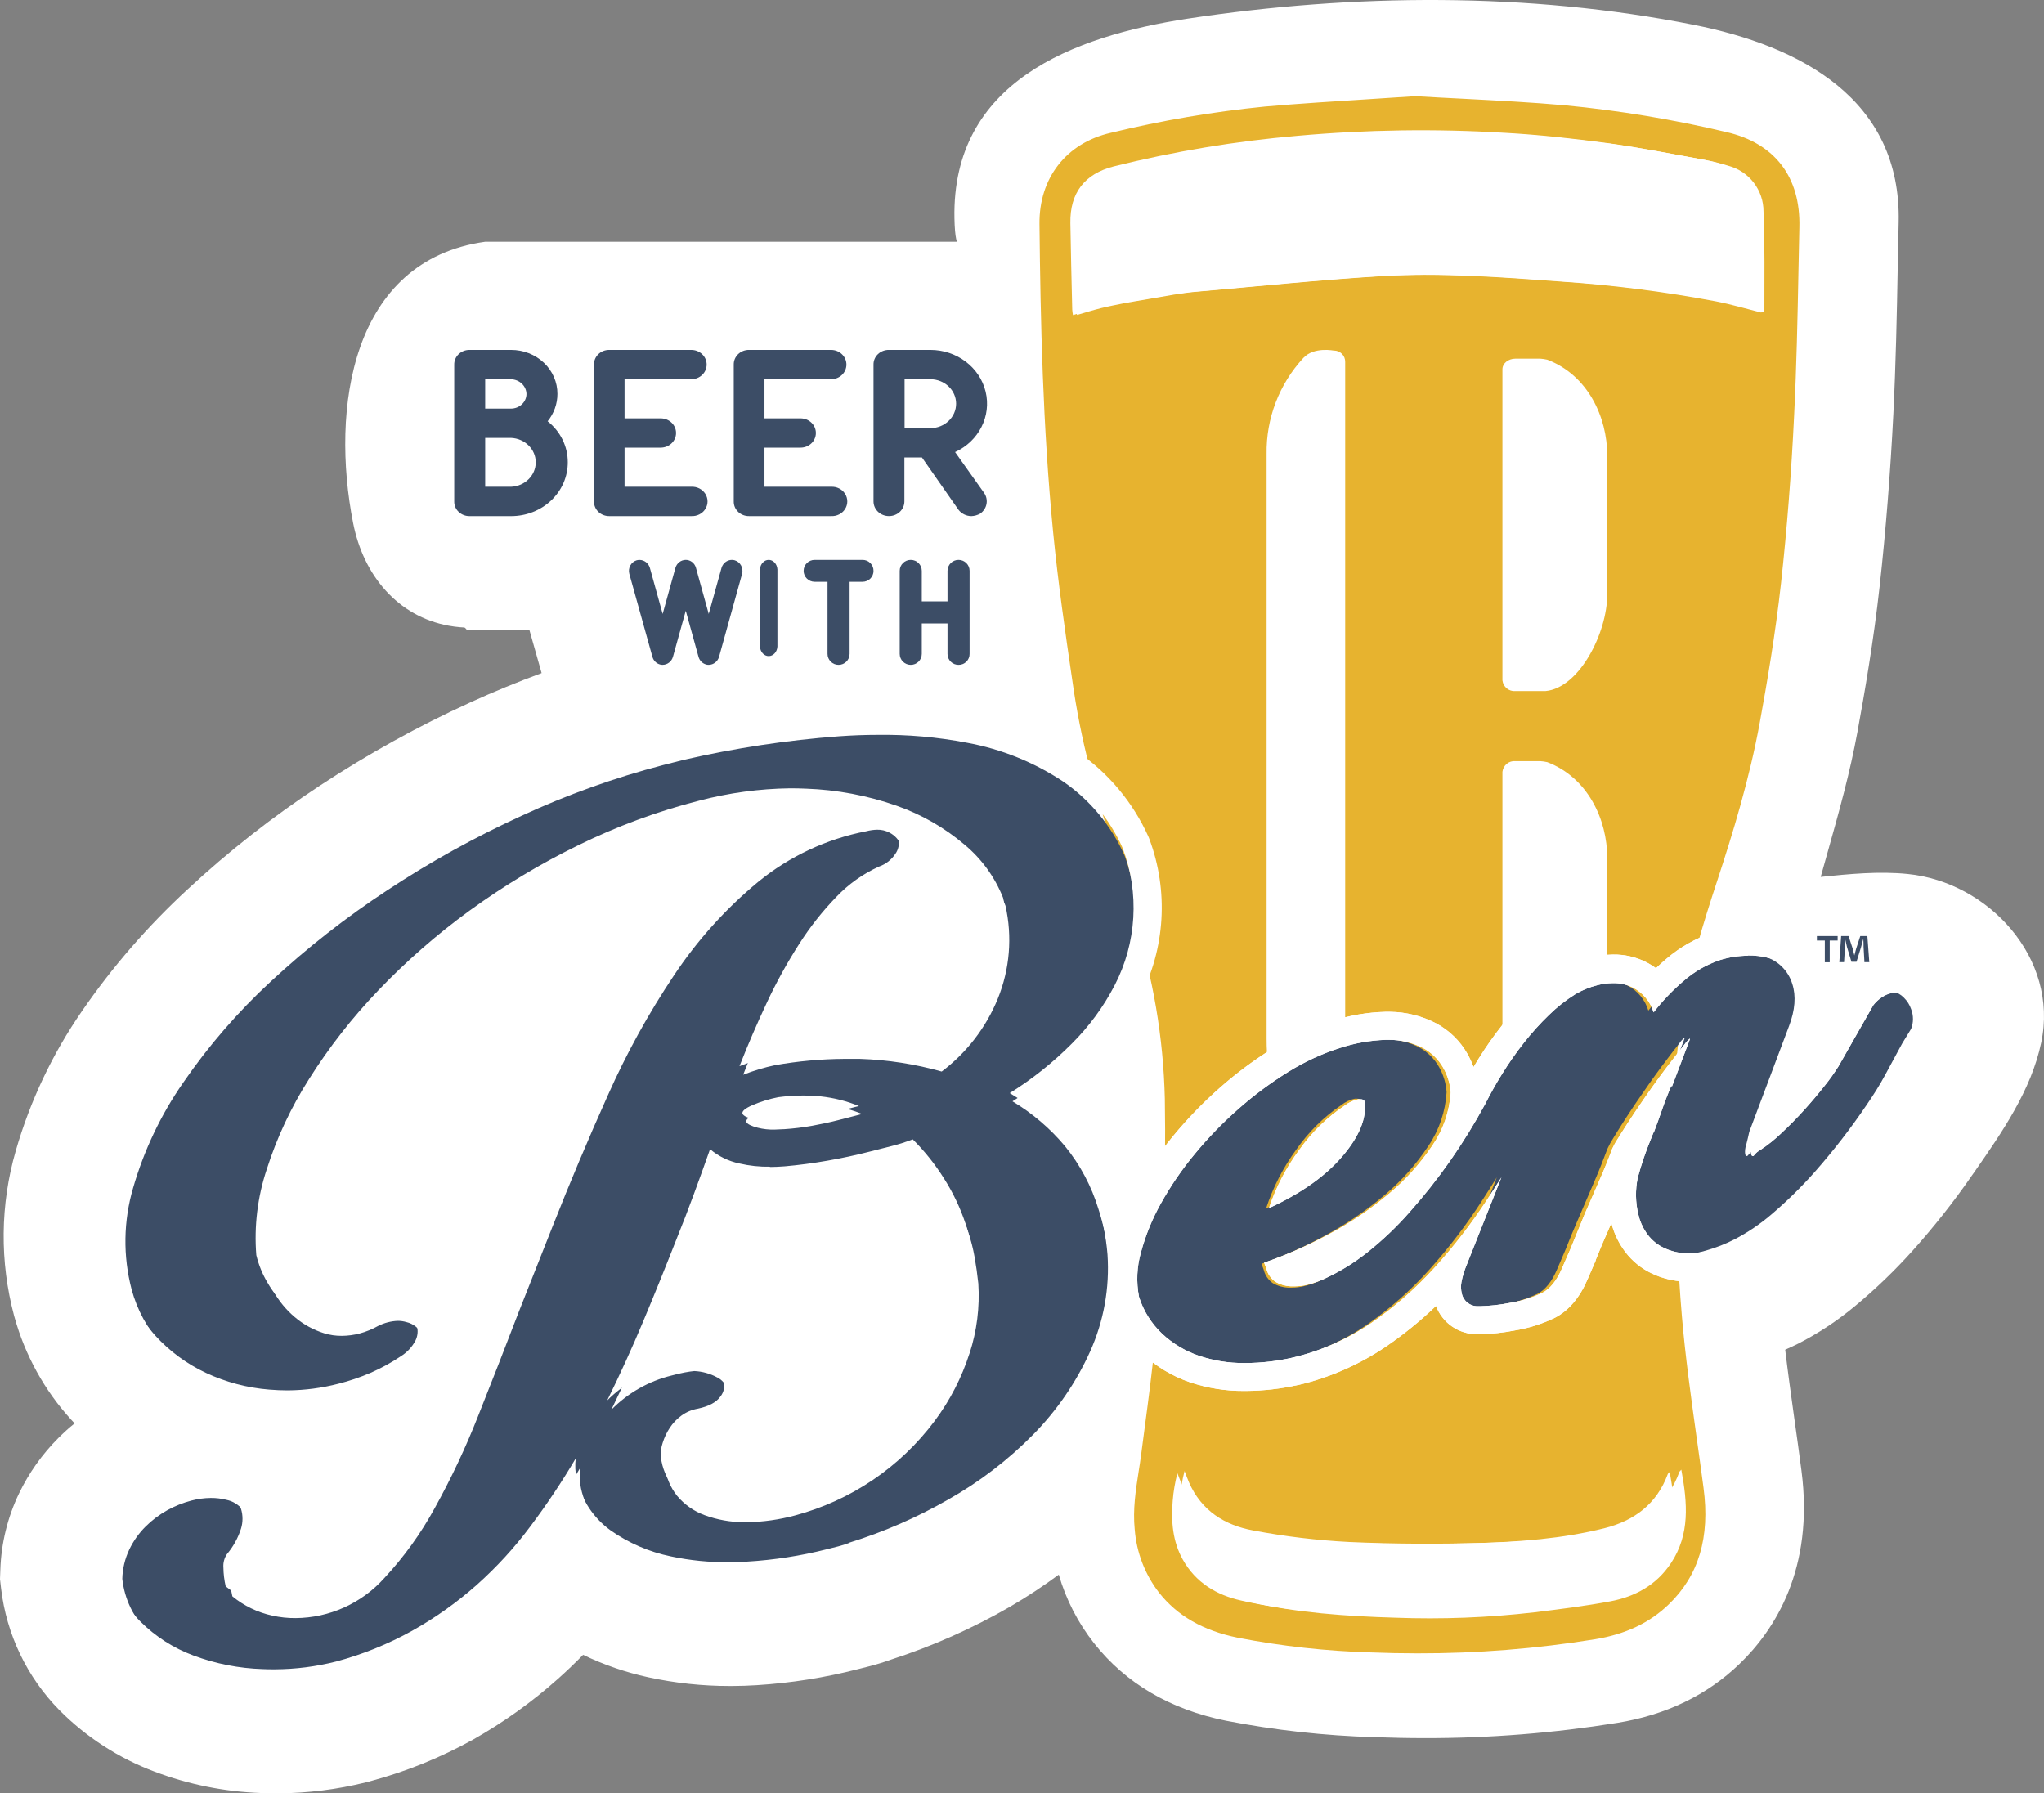
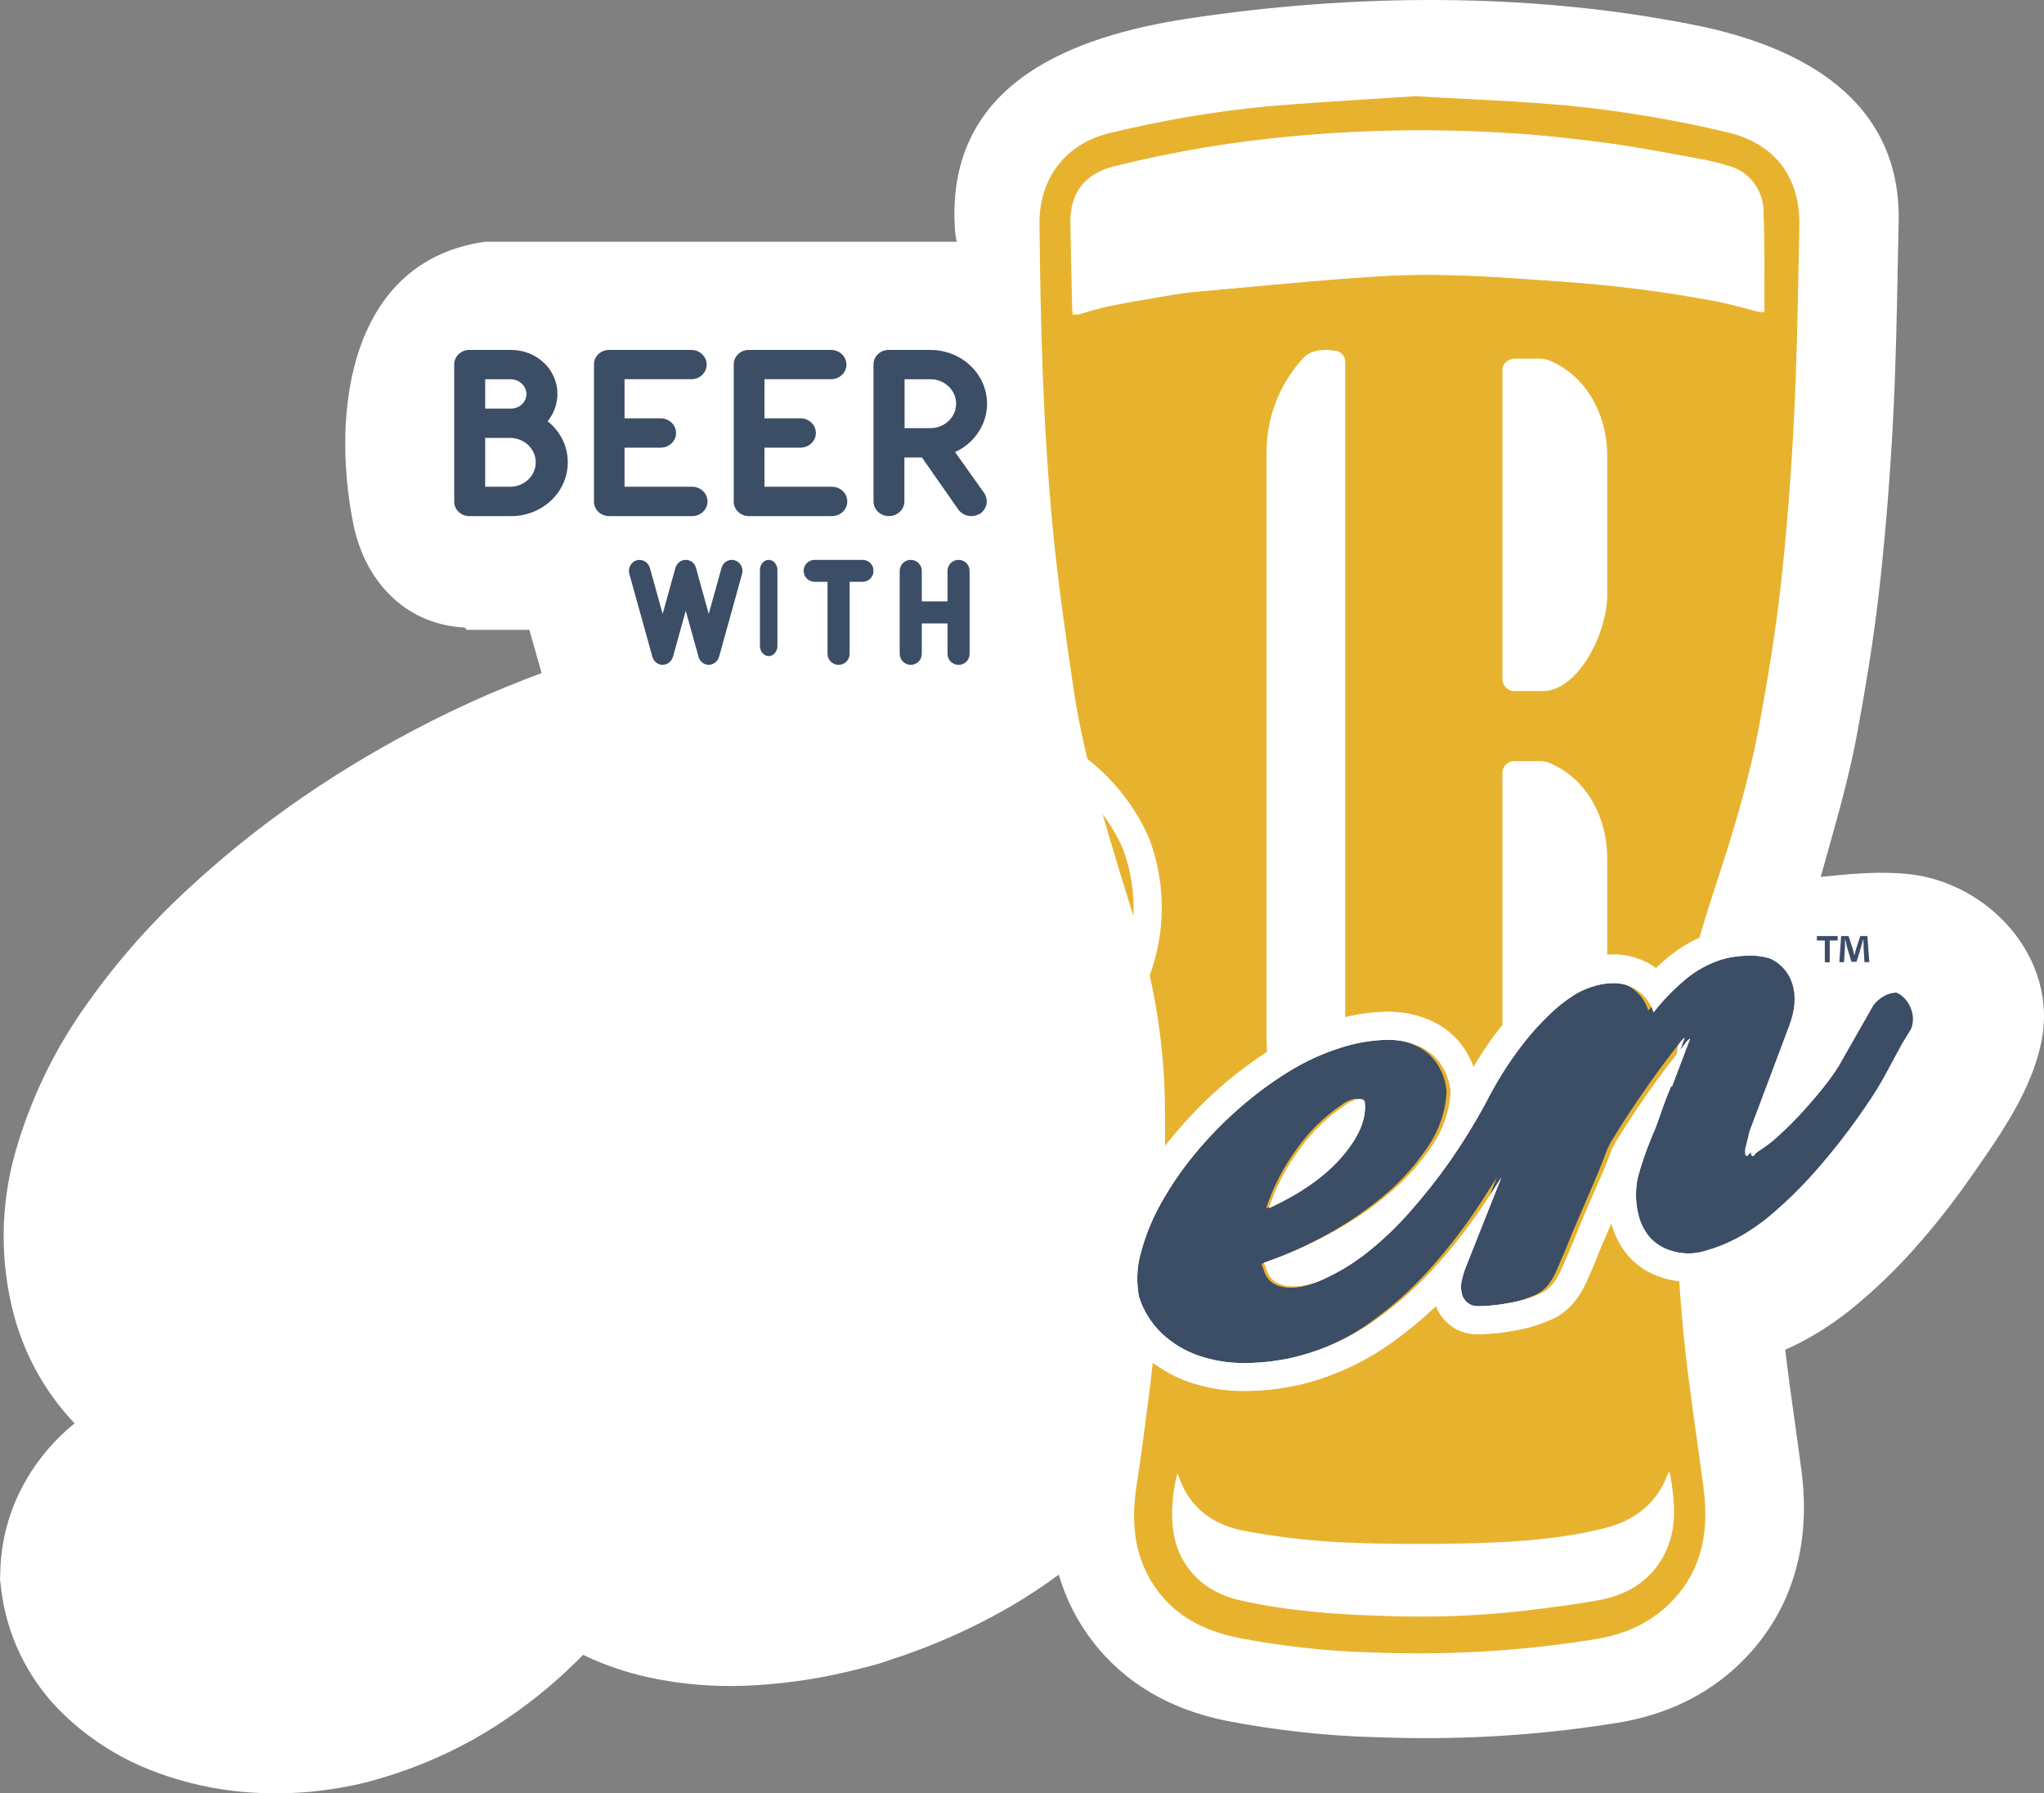
<svg xmlns="http://www.w3.org/2000/svg" width="318px" height="279px" viewBox="0 0 318 279" version="1.1">
  <rect x="0" y="0" width="318" height="279" fill="#808080" stroke="none" />
  <title>Group 9</title>
  <desc>Created with Sketch.</desc>
  <defs />
  <g id="Home" stroke="none" stroke-width="1" fill="none" fill-rule="evenodd">
    <g id="HomeV3" transform="translate(-106, -10)" fill-rule="nonzero">
      <g id="Group-9" transform="translate(106, 10)">
        <path d="M174.968,133.132 C172.92,128.497 169.637,124.52 165.481,121.641 C160.932,118.607 155.816,116.536 150.444,115.555 C145.847,114.671 141.172,114.261 136.492,114.329 C134.577,114.329 132.6,114.402 130.563,114.547 C122.426,115.154 114.346,116.379 106.392,118.21 L103.139,119.033 C95.58,121.004 88.21,123.647 81.116,126.93 C73.876,130.244 66.901,134.113 60.252,138.503 C53.837,142.713 47.783,147.454 42.153,152.677 C37.023,157.406 32.439,162.699 28.485,168.457 C25.024,173.44 22.399,178.96 20.713,184.795 C19.199,189.937 19.115,195.396 20.469,200.582 C21.329,203.793 22.941,206.751 25.172,209.208 C27.378,211.649 30.043,213.629 33.012,215.035 C36.104,216.484 39.429,217.362 42.831,217.629 C43.793,217.715 44.755,217.756 45.717,217.751 C48.366,217.731 51.001,217.381 53.564,216.71 C55.265,216.277 56.928,215.708 58.538,215.008 C60.196,214.28 61.784,213.4 63.281,212.38 C64.21,211.786 64.967,210.957 65.477,209.977 C65.834,209.257 65.909,208.428 65.687,207.655 C65.212,206.66 64.312,205.936 63.241,205.688 C62.801,205.556 62.344,205.49 61.885,205.491 C60.82,205.533 59.775,205.804 58.823,206.287 C57.917,206.796 56.952,207.189 55.949,207.458 C55.051,207.693 54.127,207.816 53.198,207.826 C52.254,207.836 51.315,207.698 50.413,207.417 C48.744,206.896 47.196,206.044 45.86,204.912 C44.539,203.795 43.426,202.451 42.573,200.943 C41.778,199.604 41.19,198.151 40.832,196.634 C40.466,192.113 41.005,187.565 42.417,183.257 C43.988,178.287 46.19,173.541 48.97,169.138 C52.073,164.198 55.662,159.584 59.683,155.366 C64.005,150.808 68.724,146.648 73.785,142.935 C79.089,139.046 84.721,135.629 90.617,132.724 C96.617,129.747 102.91,127.406 109.394,125.739 C113.97,124.529 118.676,123.884 123.407,123.819 C124.261,123.819 125.101,123.819 125.935,123.874 C130.718,124.045 135.447,124.944 139.962,126.542 C143.801,127.9 147.359,129.956 150.458,132.608 C153.108,134.829 155.16,137.682 156.428,140.906 C157.516,145.737 157.1,150.787 155.235,155.373 C153.397,159.873 150.381,163.79 146.507,166.707 C142.353,165.537 138.074,164.874 133.761,164.733 C132.968,164.733 132.169,164.733 131.369,164.733 C127.757,164.758 124.153,165.086 120.595,165.713 C118.899,166.073 117.236,166.572 115.621,167.204 C116.927,163.841 118.345,160.522 119.877,157.245 C121.339,154.1 123.005,151.055 124.864,148.129 C126.535,145.484 128.47,143.016 130.637,140.763 C132.517,138.773 134.763,137.169 137.251,136.039 C138.268,135.674 139.139,134.985 139.731,134.078 C140.254,133.357 140.433,132.44 140.219,131.573 C139.876,130.687 139.22,129.96 138.376,129.531 C137.787,129.22 137.13,129.065 136.465,129.081 C135.895,129.094 135.329,129.174 134.778,129.32 C128.603,130.514 122.818,133.224 117.939,137.21 C112.888,141.388 108.477,146.289 104.847,151.758 C100.884,157.679 97.437,163.934 94.547,170.452 C91.516,177.205 88.656,183.99 85.968,190.806 L80.73,204.041 C78.621,209.555 76.511,214.96 74.401,220.256 C72.461,225.196 70.197,230.002 67.625,234.641 C65.472,238.588 62.833,242.248 59.771,245.533 C56.246,249.452 51.246,251.704 45.988,251.742 C44.769,251.752 43.553,251.622 42.363,251.354 C40.084,250.864 37.953,249.835 36.149,248.352 C35.927,247.389 35.809,246.405 35.797,245.417 C35.739,244.682 35.93,243.948 36.339,243.334 C37.329,242.153 38.075,240.785 38.534,239.311 C38.828,238.325 38.828,237.274 38.534,236.288 C38.039,234.792 36.79,233.673 35.255,233.348 C34.447,233.14 33.615,233.039 32.781,233.048 C31.766,233.059 30.755,233.197 29.773,233.456 C28.464,233.799 27.203,234.305 26.019,234.961 C24.776,235.649 23.636,236.508 22.631,237.514 C21.593,238.549 20.74,239.755 20.11,241.081 C19.434,242.503 19.065,244.053 19.026,245.629 C19.363,248.741 20.747,251.644 22.949,253.859 C25.277,256.199 28.081,258.006 31.169,259.155 C34.596,260.443 38.211,261.158 41.868,261.273 C42.499,261.273 43.129,261.313 43.752,261.307 C46.952,261.293 50.138,260.886 53.239,260.095 C57.361,258.985 61.331,257.366 65.057,255.275 C68.597,253.247 71.912,250.843 74.943,248.107 C78.008,245.361 80.789,242.311 83.244,239.005 C85.78,235.592 88.123,232.04 90.264,228.364 C90.115,229.434 90.159,230.523 90.393,231.578 C91.101,234.78 92.95,237.613 95.591,239.542 C98.402,241.54 101.596,242.931 104.969,243.627 C107.931,244.26 110.954,244.559 113.981,244.519 C114.896,244.519 115.824,244.485 116.773,244.43 C120.935,244.179 125.064,243.534 129.106,242.504 L130.875,242.055 C131.473,241.897 132.064,241.709 132.643,241.489 L132.535,241.489 C137.902,239.814 143.067,237.547 147.937,234.729 C152.756,231.983 157.171,228.576 161.056,224.606 C164.729,220.851 167.711,216.472 169.865,211.672 C171.993,206.914 172.924,201.703 172.576,196.498 C172.351,193.65 171.789,190.839 170.902,188.124 C169.817,184.55 168.049,181.223 165.698,178.328 C163.38,175.556 160.615,173.195 157.519,171.343 C160.998,169.155 164.215,166.571 167.107,163.644 C169.778,160.971 172.021,157.898 173.755,154.535 C177.158,147.895 177.599,140.117 174.968,133.132 Z M117.641,173.222 C118.92,172.671 120.253,172.255 121.618,171.983 C122.854,171.821 124.099,171.735 125.345,171.725 C126.3,171.718 127.255,171.764 128.205,171.861 C130.239,172.061 132.235,172.549 134.134,173.311 L130.488,174.25 C129.16,174.591 127.778,174.89 126.341,175.149 C124.895,175.409 123.436,175.586 121.971,175.68 L121.862,175.68 C121.374,175.714 120.92,175.734 120.507,175.741 C119.626,175.764 118.746,175.667 117.891,175.455 C116.854,175.183 116.265,174.883 116.116,174.563 C115.967,174.243 116.461,173.767 117.641,173.222 Z M150.844,210.528 C149.631,214.314 147.799,217.871 145.423,221.053 C140.02,228.284 132.347,233.472 123.644,235.778 C121.246,236.421 118.78,236.771 116.299,236.819 L115.784,236.819 C113.668,236.818 111.569,236.442 109.584,235.71 C107.94,235.105 106.483,234.079 105.355,232.735 C104.307,231.435 103.646,229.863 103.451,228.201 C103.378,227.431 103.468,226.653 103.715,225.92 C103.969,225.095 104.336,224.309 104.806,223.585 C105.291,222.839 105.907,222.186 106.622,221.659 C107.375,221.105 108.244,220.735 109.163,220.576 C110.857,220.216 112.016,219.589 112.64,218.711 C113.232,217.981 113.413,216.998 113.121,216.104 C112.878,215.305 112.313,214.645 111.562,214.286 C110.467,213.696 109.253,213.36 108.011,213.306 C107.571,213.347 107.076,213.422 106.521,213.524 C105.965,213.626 105.287,213.789 104.488,214 C100.931,214.868 97.684,216.711 95.109,219.324 C97.075,215.289 98.934,211.173 100.686,206.975 C102.439,202.777 104.149,198.52 105.816,194.204 C106.758,191.868 107.673,189.513 108.526,187.124 C109.38,184.734 110.234,182.399 111.034,180.105 C112.343,181.218 113.908,181.985 115.587,182.338 C117.142,182.702 118.735,182.871 120.331,182.842 C121.063,182.842 121.835,182.807 122.648,182.739 C124.864,182.528 127.053,182.242 129.235,181.861 C131.417,181.48 133.599,181.01 135.808,180.438 L139.196,179.574 C140.303,179.294 141.392,178.944 142.455,178.525 C144.301,180.374 145.929,182.43 147.307,184.652 C148.69,186.838 149.801,189.186 150.614,191.644 C151.055,192.933 151.395,194.256 151.63,195.599 C151.861,196.906 152.053,198.268 152.206,199.684 C152.442,203.362 151.98,207.051 150.844,210.555 L150.844,210.528 Z" id="Shape" fill="#3C4D66" />
        <path d="M271.942,148.641 C273.026,148.631 274.107,148.764 275.156,149.035 C277.384,149.518 279.177,151.163 279.847,153.338 C280.455,155.201 280.283,157.37 279.329,159.844 L273.086,176.111 C272.936,176.791 272.773,177.471 272.596,178.15 C272.43,178.614 272.376,179.11 272.439,179.598 C272.521,179.775 272.603,179.863 272.698,179.863 C272.793,179.863 272.855,179.802 272.936,179.687 C273.191,179.362 273.511,179.096 273.876,178.905 C275.044,178.136 276.138,177.26 277.144,176.288 C278.365,175.15 279.545,173.952 280.684,172.692 C281.823,171.432 282.872,170.192 283.83,168.973 C284.627,167.984 285.366,166.949 286.042,165.874 L291.434,156.404 C291.985,155.68 292.708,155.105 293.538,154.732 C294,154.539 294.494,154.433 294.995,154.419 C295.199,154.419 295.402,154.439 295.601,154.48 C296.257,154.623 296.857,154.957 297.324,155.439 C297.832,155.932 298.217,156.537 298.447,157.206 C298.826,158.177 298.826,159.254 298.447,160.225 L297.017,162.529 C296.209,164.029 295.347,165.599 294.43,167.24 C293.511,168.878 292.537,170.435 291.502,171.924 C289.007,175.561 286.278,179.033 283.333,182.317 C281.206,184.679 278.915,186.887 276.477,188.925 C274.739,190.383 272.843,191.644 270.826,192.684 C269.37,193.418 267.844,194.006 266.271,194.438 C265.149,194.79 263.982,194.983 262.806,195.009 C262.497,195.01 262.187,194.995 261.88,194.961 C260.687,194.859 259.528,194.512 258.476,193.942 C257.533,193.419 256.728,192.681 256.127,191.787 C255.535,190.92 255.115,189.949 254.888,188.925 C254.433,187.054 254.403,185.105 254.799,183.221 C255.349,181.174 256.031,179.164 256.842,177.205 L257.278,176.118 L257.278,176.227 C257.731,175.039 258.169,173.831 258.592,172.603 C259.014,171.375 259.488,170.156 260.014,168.946 L260.123,169.028 L262.847,161.849 C262.922,161.673 262.942,161.584 262.901,161.584 C262.602,161.82 262.34,162.099 262.125,162.413 C261.444,163.277 260.471,164.507 259.252,166.111 C258.033,167.716 256.712,169.565 255.283,171.658 C253.853,173.752 252.505,175.819 251.259,177.865 L250.817,178.735 C250.231,180.326 249.577,181.95 248.842,183.609 C248.107,185.268 247.344,187.008 246.534,188.891 L245.288,191.95 L244.301,194.363 L242.98,197.395 C242.177,199.257 241.162,200.501 239.944,201.14 C238.342,201.896 236.641,202.42 234.892,202.697 C233.382,202.997 231.849,203.168 230.31,203.207 L229.943,203.207 C228.743,203.254 227.684,202.434 227.43,201.263 C227.28,200.685 227.257,200.082 227.362,199.495 C227.5,198.764 227.701,198.045 227.961,197.347 L233.585,183.174 C232.836,184.35 232.08,185.539 231.297,186.729 C228.857,190.458 226.125,193.988 223.127,197.286 C220.175,200.538 216.85,203.433 213.222,205.912 C209.513,208.417 205.375,210.222 201.014,211.235 C198.655,211.767 196.244,212.043 193.825,212.058 L193.546,212.058 C191.162,212.075 188.791,211.693 186.533,210.929 C184.415,210.211 182.473,209.052 180.835,207.53 C179.153,205.949 177.903,203.965 177.206,201.766 C176.758,199.466 176.86,197.092 177.506,194.839 C178.226,192.168 179.275,189.597 180.631,187.185 C182.14,184.48 183.894,181.92 185.873,179.537 C187.948,177.016 190.225,174.667 192.681,172.515 C195.095,170.379 197.687,168.453 200.429,166.757 C202.96,165.178 205.68,163.922 208.524,163.018 C210.805,162.275 213.179,161.856 215.577,161.774 L216.135,161.774 C217.956,161.774 219.75,162.205 221.371,163.032 C222.679,163.73 223.764,164.78 224.503,166.064 C225.197,167.255 225.605,168.591 225.694,169.966 C225.511,172.936 224.517,175.799 222.821,178.245 C220.944,181.047 218.674,183.565 216.081,185.723 C213.239,188.111 210.157,190.198 206.883,191.95 C203.612,193.733 200.196,195.236 196.671,196.443 L197.004,197.327 C197.209,198.188 197.729,198.942 198.461,199.441 C199.177,199.85 199.98,200.083 200.803,200.121 C201.008,200.121 201.212,200.121 201.416,200.121 C202.105,200.119 202.792,200.03 203.459,199.856 C204.297,199.65 205.116,199.368 205.903,199.013 C208.335,197.911 210.621,196.513 212.711,194.852 C215.09,192.966 217.294,190.868 219.294,188.585 C221.526,186.074 223.612,183.439 225.544,180.693 C227.555,177.815 229.4,174.826 231.073,171.74 C231.842,170.211 232.713,168.654 233.701,167.063 C234.743,165.38 235.879,163.758 237.105,162.203 C238.295,160.689 239.587,159.258 240.972,157.92 C242.232,156.681 243.625,155.585 245.125,154.65 C246.165,154.043 247.286,153.586 248.454,153.291 C249.252,153.077 250.073,152.963 250.898,152.951 C251.977,152.922 253.047,153.155 254.016,153.631 C255.581,154.426 256.753,155.822 257.264,157.499 C258.686,155.663 260.299,153.983 262.077,152.489 C263.69,151.108 265.553,150.048 267.565,149.369 C268.973,148.926 270.439,148.696 271.915,148.689 M197.399,187.966 C202.356,185.7 206.159,183.022 208.81,179.931 C211.46,176.841 212.631,174.006 212.323,171.427 C212.255,171.149 212.023,171.013 211.642,171.013 L211.342,171.013 C210.575,171.174 209.853,171.506 209.232,171.985 C206.469,173.823 204.071,176.155 202.158,178.864 C200.107,181.621 198.509,184.686 197.426,187.946 M271.949,144.263 C270.041,144.285 268.146,144.587 266.326,145.161 L266.285,145.161 C263.749,146.018 261.399,147.349 259.361,149.083 C258.775,149.572 258.197,150.089 257.632,150.633 C257.14,150.269 256.619,149.949 256.072,149.674 C254.488,148.878 252.733,148.477 250.96,148.505 C249.778,148.519 248.602,148.679 247.46,148.981 C245.904,149.389 244.41,150.006 243.021,150.816 L242.973,150.816 L242.926,150.816 C241.156,151.918 239.512,153.211 238.024,154.671 C236.479,156.175 235.039,157.783 233.714,159.484 C232.379,161.167 231.142,162.926 230.011,164.752 C229.752,165.167 229.493,165.588 229.248,166.009 C228.98,165.29 228.657,164.592 228.281,163.923 C227.147,161.939 225.48,160.312 223.468,159.225 C221.242,158.06 218.771,157.44 216.258,157.417 L215.53,157.417 C212.708,157.492 209.913,157.975 207.23,158.851 C204.044,159.859 200.995,161.258 198.155,163.018 C195.2,164.845 192.405,166.919 189.801,169.218 C187.177,171.53 184.741,174.046 182.516,176.743 C180.37,179.336 178.465,182.119 176.825,185.057 C175.299,187.786 174.115,190.693 173.298,193.71 C172.484,196.625 172.37,199.69 172.965,202.656 L173.012,202.874 L173.08,203.085 C173.988,205.991 175.629,208.615 177.846,210.705 C179.931,212.638 182.398,214.114 185.09,215.035 C187.806,215.954 190.657,216.413 193.525,216.395 L193.811,216.395 C196.546,216.38 199.272,216.07 201.94,215.47 L201.995,215.47 C206.86,214.327 211.475,212.304 215.611,209.502 C218.384,207.61 220.994,205.491 223.413,203.166 C224.4,205.821 226.943,207.578 229.779,207.564 L230.31,207.564 C232.105,207.527 233.893,207.333 235.655,206.986 C237.826,206.635 239.933,205.968 241.911,205.008 C244.036,203.907 245.731,201.929 246.943,199.135 L248.257,196.103 L248.257,196.062 L248.257,196.022 L249.23,193.649 L250.531,190.658 L250.694,190.271 C251.054,191.693 251.66,193.041 252.485,194.254 C253.465,195.712 254.776,196.918 256.311,197.775 C257.882,198.635 259.613,199.165 261.397,199.332 C261.865,199.379 262.335,199.402 262.806,199.4 C264.367,199.375 265.916,199.13 267.408,198.673 C269.238,198.174 271.013,197.491 272.705,196.633 C275.028,195.454 277.207,194.013 279.2,192.337 C281.806,190.169 284.252,187.815 286.519,185.295 C289.599,181.871 292.451,178.249 295.056,174.452 C296.153,172.868 297.208,171.176 298.195,169.415 C299.08,167.831 299.945,166.268 300.755,164.759 L302.117,162.57 L302.225,162.386 L302.321,162.196 C303.199,160.243 303.289,158.028 302.573,156.01 L302.573,155.928 L302.573,155.84 C302.127,154.537 301.38,153.356 300.394,152.394 C299.321,151.31 297.953,150.565 296.459,150.252 C295.974,150.157 295.482,150.107 294.988,150.103 C293.937,150.117 292.897,150.33 291.925,150.728 C290.404,151.375 289.073,152.397 288.058,153.699 L287.833,153.977 L287.656,154.29 L283.047,162.339 L283.408,161.394 C284.715,157.995 284.919,154.814 284,151.992 C282.874,148.411 279.93,145.694 276.266,144.855 C274.853,144.485 273.396,144.304 271.936,144.318" id="Shape" fill="#FFFFFF" />
        <path d="M268.616,20.552 C260.338,18.586 251.936,17.192 243.469,16.381 C238.25,15.918 233.099,15.652 227.643,15.366 C225.233,15.243 222.79,15.121 220.299,14.971 L220.055,14.971 L213.238,15.414 C207.864,15.761 202.313,16.095 196.769,16.579 C188.691,17.383 180.677,18.749 172.786,20.668 C165.889,22.255 161.644,27.686 161.719,34.848 C161.875,50.065 162.24,66.399 163.838,82.747 C164.609,90.631 165.74,98.489 166.83,105.869 C167.46,110.412 168.353,114.915 169.503,119.354 C171.372,126.271 173.511,133.528 176.442,142.885 C179.385,151.952 180.995,161.403 181.221,170.94 C181.322,177.441 181.261,183.247 181.031,188.691 C180.76,195.192 180.293,201.966 179.677,208.835 C179.271,213.189 178.682,217.625 178.114,221.912 C177.915,223.37 177.723,224.828 177.538,226.287 C177.423,227.179 177.281,228.092 177.139,228.978 C176.692,231.854 176.225,234.832 176.536,237.946 C176.814,241.526 178.13,244.945 180.32,247.779 C183.17,251.398 187.171,253.687 192.566,254.791 C199.417,256.119 206.365,256.885 213.34,257.081 C215.75,257.176 218.146,257.224 220.529,257.224 C229.783,257.24 239.023,256.506 248.16,255.03 C252.898,254.253 256.642,252.481 259.613,249.612 C264.284,245.115 266.064,239.18 265.029,231.466 C264.683,228.828 264.311,226.15 263.946,223.568 C263.086,217.435 262.199,211.043 261.664,204.773 C260.987,196.916 260.764,188.855 260.541,181.052 L260.439,177.577 C260.256,171.08 260.657,164.58 261.637,158.156 C262.741,150.81 264.981,143.655 267.188,136.942 C269.544,129.767 272.177,121.222 273.801,112.308 C274.871,106.434 276.211,98.679 277.091,90.706 C278.012,82.297 278.702,73.541 279.122,64.682 C279.501,57.186 279.657,49.54 279.799,42.194 L279.941,35.38 C280.151,27.53 276.116,22.283 268.616,20.552 Z M258.178,243.139 C255.924,246.485 252.607,248.236 248.79,248.938 C244.972,249.64 241.039,250.123 237.14,250.594 C230.006,251.404 222.822,251.678 215.648,251.411 C208.06,251.193 200.479,250.669 193.053,248.999 C189.269,248.147 186.04,246.226 184.037,242.675 C182.419,239.806 182.189,236.685 182.446,233.496 C182.559,232.044 182.804,230.604 183.177,229.196 C183.4,229.769 183.61,230.341 183.854,230.9 C185.769,235.234 189.411,237.415 193.764,238.198 C198.652,239.109 203.596,239.692 208.561,239.943 C215.574,240.256 222.607,240.27 229.626,240.072 C236.334,239.881 243.063,239.391 249.609,237.755 C254.205,236.597 257.732,234.028 259.458,229.36 C259.458,229.292 259.546,229.244 259.769,228.992 C260.683,234.041 261.082,238.784 258.178,243.139 Z M274.045,48.634 C271.52,48 269.307,47.339 266.998,46.89 C258.989,45.375 250.897,44.342 242.765,43.796 C233.39,43.114 223.994,42.392 214.606,42.951 C204.777,43.544 194.975,44.586 185.174,45.438 C184.158,45.527 183.143,45.711 181.992,45.867 L174.458,47.142 C173.152,47.414 171.913,47.639 170.681,47.946 C169.449,48.252 168.231,48.627 166.931,49.016 C166.872,48.737 166.834,48.455 166.816,48.171 C166.708,43.687 166.599,39.203 166.525,34.712 C166.444,30.01 168.732,27.06 173.24,25.894 C182.651,23.547 192.232,21.952 201.893,21.124 C212.61,20.164 223.382,20.009 234.121,20.661 C239.496,20.961 244.87,21.56 250.211,22.276 C255.051,22.957 259.85,23.898 264.663,24.77 C265.923,25 267.166,25.312 268.386,25.703 C271.626,26.552 273.885,29.502 273.876,32.872 C274.092,38.072 273.984,43.326 274.011,48.634 L274.045,48.634 Z" id="Shape" fill="#E7B32F" />
        <path d="M250.051,81.307 L250.051,70.854 C250.051,64.873 247.024,58.353 240.715,55.957 C240.358,55.877 239.995,55.825 239.63,55.8 L235.753,55.8 C234.641,55.8 233.744,56.544 233.744,57.452 L233.744,105.851 C233.866,106.865 234.754,107.598 235.753,107.51 L239.63,107.51 C239.918,107.51 240.387,107.51 240.447,107.51 C245.711,107.032 250.051,98.436 250.051,92.49 L250.051,81.307 Z" id="Shape" fill="#FFFFFF" />
        <path d="M250.051,143.919 L250.051,133.466 C250.051,127.486 247.024,120.972 240.715,118.569 C240.358,118.489 239.995,118.437 239.63,118.412 L235.753,118.412 C234.754,118.324 233.866,119.057 233.744,120.071 L233.744,168.47 C233.744,169.378 234.654,170.122 235.753,170.122 L240.441,170.122 C245.705,169.644 250.045,161.048 250.045,155.068 L250.045,143.919 L250.051,143.919 Z" id="Shape" fill="#FFFFFF" />
-         <path d="M207.595,54.563 C207.595,54.563 204.427,53.885 202.762,55.697 C199.01,59.765 196.968,65.106 197.054,70.623 C197.054,100.928 197.054,131.233 197.054,161.538 C197.054,168.038 198.126,169.062 203.963,168.696 C204.084,168.724 204.208,168.737 204.332,168.737 L207.582,168.737 C208.541,168.714 209.301,167.926 209.282,166.973 L209.282,56.307 C209.301,55.354 208.541,54.565 207.582,54.543" id="Shape" fill="#FFFFFF" />
        <path d="M182.597,45.842 C183.759,45.687 184.759,45.504 185.773,45.416 C195.565,44.571 205.371,43.535 215.156,42.947 C224.53,42.392 233.91,43.075 243.269,43.786 C251.388,44.328 259.466,45.354 267.463,46.857 C269.74,47.304 271.977,47.96 274.498,48.589 C274.498,43.319 274.579,38.103 274.363,32.907 C274.372,29.561 272.117,26.633 268.882,25.79 C267.664,25.401 266.423,25.091 265.165,24.863 C260.36,23.997 255.569,23.036 250.737,22.387 C245.405,21.71 240.039,21.081 234.673,20.784 C223.939,20.155 213.173,20.33 202.465,21.305 C192.82,22.126 183.255,23.71 173.859,26.04 C169.358,27.197 167.101,30.1 167.155,34.795 C167.229,39.253 167.337,43.705 167.445,48.156 C167.463,48.438 167.502,48.719 167.56,48.995 C168.858,48.623 170.074,48.237 171.304,47.933 C172.534,47.629 173.771,47.405 175.075,47.135 L182.597,45.842 Z" id="Shape" fill="#FFFFFF" />
        <path d="M261.576,228.644 C262.533,233.832 262.942,238.705 259.971,243.179 C257.697,246.617 254.35,248.417 250.497,249.138 C246.645,249.859 242.676,250.356 238.742,250.839 C231.544,251.672 224.295,251.953 217.055,251.679 C209.398,251.455 201.748,250.916 194.255,249.201 C190.437,248.325 187.179,246.351 185.157,242.703 C183.524,239.755 183.292,236.549 183.552,233.272 C183.666,231.779 183.913,230.301 184.289,228.854 C184.515,229.442 184.727,230.03 184.973,230.604 C186.906,235.057 190.58,237.298 194.972,238.103 C199.905,239.039 204.893,239.638 209.904,239.896 C216.98,240.218 224.077,240.232 231.16,240.029 C237.929,239.833 244.719,239.328 251.324,237.648 C255.962,236.458 259.52,233.818 261.262,229.022 C261.262,228.952 261.351,228.903 261.576,228.644" id="Shape" fill="#FFFFFF" />
        <path d="M149.892,37.608 L75.491,37.608 C54.549,40.534 51.452,63.67 54.937,81.37 C56.557,89.589 61.913,95.898 69.808,97.344 C70.973,97.554 72.156,97.659 73.34,97.658 L79.533,97.658 C80.431,97.658 81.329,97.61 82.222,97.514 L84.263,104.717 C80.554,106.081 76.845,107.602 73.177,109.273 C65.048,112.985 57.216,117.317 49.751,122.233 C42.458,127.026 35.579,132.421 29.184,138.364 C23.021,144.043 17.51,150.393 12.754,157.298 C8.164,163.937 4.683,171.281 2.45,179.042 C0.031,187.417 -0.056,196.295 2.198,204.716 L2.26,204.934 C3.903,210.857 6.915,216.308 11.053,220.847 C11.236,221.051 11.427,221.249 11.611,221.447 C10.74,222.129 9.896,222.906 9.093,223.704 C6.58,226.211 4.509,229.126 2.967,232.326 C1.18,236.044 0.188,240.096 0.054,244.221 L0,245.674 L0.17,247.134 C1.008,254.282 4.203,260.946 9.249,266.068 C13.432,270.278 18.472,273.535 24.025,275.617 C29.337,277.628 34.942,278.755 40.617,278.952 C41.434,278.952 42.258,279 43.067,279 L43.347,279 C47.924,278.968 52.481,278.396 56.924,277.295 L57.176,277.24 L57.646,277.104 C63.209,275.611 68.569,273.439 73.605,270.638 C78.335,267.966 82.766,264.795 86.822,261.177 C88.156,259.986 89.454,258.745 90.715,257.453 C93.939,259.007 97.333,260.177 100.829,260.939 C105.012,261.851 109.281,262.309 113.563,262.303 L113.937,262.303 C115.203,262.303 116.482,262.248 117.741,262.173 C123.081,261.838 128.377,260.998 133.558,259.663 L135.335,259.213 C136.423,258.933 137.533,258.586 138.635,258.19 C145.053,256.117 151.235,253.374 157.079,250.005 C159.717,248.471 162.269,246.793 164.722,244.978 C165.845,248.853 167.706,252.473 170.201,255.639 C175.128,261.88 182.03,265.938 190.707,267.698 C198.338,269.184 206.077,270.041 213.847,270.263 C216.447,270.358 219.06,270.413 221.619,270.413 C231.676,270.429 241.718,269.633 251.647,268.032 C259.188,266.805 265.558,263.735 270.594,258.899 C276.114,253.606 282.266,244.085 280.265,228.786 C279.918,226.099 279.537,223.377 279.163,220.744 C278.666,217.197 278.169,213.583 277.734,209.988 C278.312,209.729 278.897,209.456 279.496,209.17 C282.772,207.517 285.848,205.494 288.664,203.14 C291.801,200.532 294.747,197.701 297.477,194.669 C300.839,190.924 303.96,186.969 306.822,182.828 L307.217,182.269 C311.491,176.13 316.003,169.637 317.568,162.202 C320.338,149.052 309.354,137.218 296.776,135.97 C292.285,135.519 287.752,135.97 283.26,136.427 C283.627,135.099 284,133.773 284.376,132.45 C286.105,126.311 287.827,120.173 288.977,113.87 C290.1,107.732 291.502,99.636 292.427,91.253 C293.387,82.57 294.108,73.519 294.564,64.373 C294.946,56.686 295.109,48.985 295.245,41.421 C295.286,39.15 295.334,36.878 295.388,34.6 C295.83,15.413 280.109,7.154 263.496,3.859 C237.831,-1.236 210.533,-1.004 184.745,2.904 C166.907,5.646 148.082,12.76 148.49,33.959 C148.613,40.261 149.892,37.608 149.892,37.608 Z M91.621,37.492 L129.053,36.946 L91.621,37.492 Z" id="Shape" fill="#FFFFFF" />
        <path d="M268.616,20.552 C260.338,18.586 251.936,17.192 243.469,16.381 C238.25,15.918 233.099,15.652 227.643,15.366 C225.233,15.243 222.79,15.121 220.299,14.971 L220.055,14.971 L213.238,15.414 C207.864,15.761 202.313,16.095 196.769,16.579 C188.691,17.383 180.677,18.749 172.786,20.668 C165.889,22.255 161.644,27.686 161.719,34.848 C161.875,50.065 162.24,66.399 163.838,82.747 C164.609,90.631 165.74,98.489 166.83,105.869 C167.46,110.412 168.353,114.915 169.503,119.354 C171.372,126.271 173.511,133.528 176.442,142.885 C179.385,151.952 180.995,161.403 181.221,170.94 C181.322,177.441 181.261,183.247 181.031,188.691 C180.76,195.192 180.293,201.966 179.677,208.835 C179.271,213.189 178.682,217.625 178.114,221.912 C177.915,223.37 177.723,224.828 177.538,226.287 C177.423,227.179 177.281,228.092 177.139,228.978 C176.692,231.854 176.225,234.832 176.536,237.946 C176.814,241.526 178.13,244.945 180.32,247.779 C183.17,251.398 187.171,253.687 192.566,254.791 C199.417,256.119 206.365,256.885 213.34,257.081 C215.75,257.176 218.146,257.224 220.529,257.224 C229.783,257.24 239.023,256.506 248.16,255.03 C252.898,254.253 256.642,252.481 259.613,249.612 C264.284,245.115 266.064,239.18 265.029,231.466 C264.683,228.828 264.311,226.15 263.946,223.568 C263.086,217.435 262.199,211.043 261.664,204.773 C260.987,196.916 260.764,188.855 260.541,181.052 L260.439,177.577 C260.256,171.08 260.657,164.58 261.637,158.156 C262.741,150.81 264.981,143.655 267.188,136.942 C269.544,129.767 272.177,121.222 273.801,112.308 C274.871,106.434 276.211,98.679 277.091,90.706 C278.012,82.297 278.702,73.541 279.122,64.682 C279.501,57.186 279.657,49.54 279.799,42.194 L279.941,35.38 C280.151,27.53 276.116,22.283 268.616,20.552 Z M258.178,243.139 C255.924,246.485 252.607,248.236 248.79,248.938 C244.972,249.64 241.039,250.123 237.14,250.594 C230.006,251.404 222.822,251.678 215.648,251.411 C208.06,251.193 200.479,250.669 193.053,248.999 C189.269,248.147 186.04,246.226 184.037,242.675 C182.419,239.806 182.189,236.685 182.446,233.496 C182.559,232.044 182.804,230.604 183.177,229.196 C183.4,229.769 183.61,230.341 183.854,230.9 C185.769,235.234 189.411,237.415 193.764,238.198 C198.652,239.109 203.596,239.692 208.561,239.943 C215.574,240.256 222.607,240.27 229.626,240.072 C236.334,239.881 243.063,239.391 249.609,237.755 C254.205,236.597 257.732,234.028 259.458,229.36 C259.458,229.292 259.546,229.244 259.769,228.992 C260.683,234.041 261.082,238.784 258.178,243.139 Z M274.045,48.634 C271.52,48 269.307,47.339 266.998,46.89 C258.989,45.375 250.897,44.342 242.765,43.796 C233.39,43.114 223.994,42.392 214.606,42.951 C204.777,43.544 194.975,44.586 185.174,45.438 C184.158,45.527 183.143,45.711 181.992,45.867 L174.458,47.142 C173.152,47.414 171.913,47.639 170.681,47.946 C169.449,48.252 168.231,48.627 166.931,49.016 C166.872,48.737 166.834,48.455 166.816,48.171 C166.708,43.687 166.599,39.203 166.525,34.712 C166.444,30.01 168.732,27.06 173.24,25.894 C182.651,23.547 192.232,21.952 201.893,21.124 C212.61,20.164 223.382,20.009 234.121,20.661 C239.496,20.961 244.87,21.56 250.211,22.276 C255.051,22.957 259.85,23.898 264.663,24.77 C265.923,25 267.166,25.312 268.386,25.703 C271.626,26.552 273.885,29.502 273.876,32.872 C274.092,38.072 273.984,43.326 274.011,48.634 L274.045,48.634 Z" id="Shape" fill="#E7B32F" />
        <path d="M250.051,81.307 L250.051,70.854 C250.051,64.873 247.024,58.353 240.715,55.957 C240.358,55.877 239.995,55.825 239.63,55.8 L235.753,55.8 C234.641,55.8 233.744,56.544 233.744,57.452 L233.744,105.851 C233.866,106.865 234.754,107.598 235.753,107.51 L239.63,107.51 C239.918,107.51 240.387,107.51 240.447,107.51 C245.711,107.032 250.051,98.436 250.051,92.49 L250.051,81.307 Z" id="Shape" fill="#FFFFFF" />
        <path d="M250.051,143.919 L250.051,133.466 C250.051,127.486 247.024,120.972 240.715,118.569 C240.358,118.489 239.995,118.437 239.63,118.412 L235.753,118.412 C234.754,118.324 233.866,119.057 233.744,120.071 L233.744,168.47 C233.744,169.378 234.654,170.122 235.753,170.122 L240.441,170.122 C245.705,169.644 250.045,161.048 250.045,155.068 L250.045,143.919 L250.051,143.919 Z" id="Shape" fill="#FFFFFF" />
        <path d="M207.595,54.563 C207.595,54.563 204.427,53.885 202.762,55.697 C199.01,59.765 196.968,65.106 197.054,70.623 C197.054,100.928 197.054,131.233 197.054,161.538 C197.054,168.038 198.126,169.062 203.963,168.696 C204.084,168.724 204.208,168.737 204.332,168.737 L207.582,168.737 C208.541,168.714 209.301,167.926 209.282,166.973 L209.282,56.307 C209.301,55.354 208.541,54.565 207.582,54.543" id="Shape" fill="#FFFFFF" />
-         <path d="M174.968,133.132 C172.92,128.497 169.637,124.52 165.481,121.641 C160.932,118.607 155.816,116.536 150.444,115.555 C145.847,114.671 141.172,114.261 136.492,114.329 C134.577,114.329 132.6,114.402 130.563,114.547 C122.426,115.154 114.346,116.379 106.392,118.21 L103.139,119.033 C95.58,121.004 88.21,123.647 81.116,126.93 C73.876,130.244 66.901,134.113 60.252,138.503 C53.837,142.713 47.783,147.454 42.153,152.677 C37.023,157.406 32.439,162.699 28.485,168.457 C25.024,173.44 22.399,178.96 20.713,184.795 C19.199,189.937 19.115,195.396 20.469,200.582 C21.329,203.793 22.941,206.751 25.172,209.208 C27.378,211.649 30.043,213.629 33.012,215.035 C36.104,216.484 39.429,217.362 42.831,217.629 C43.793,217.715 44.755,217.756 45.717,217.751 C48.366,217.731 51.001,217.381 53.564,216.71 C55.265,216.277 56.928,215.708 58.538,215.008 C60.196,214.28 61.784,213.4 63.281,212.38 C64.21,211.786 64.967,210.957 65.477,209.977 C65.834,209.257 65.909,208.428 65.687,207.655 C65.212,206.66 64.312,205.936 63.241,205.688 C62.801,205.556 62.344,205.49 61.885,205.491 C60.82,205.533 59.775,205.804 58.823,206.287 C57.917,206.796 56.952,207.189 55.949,207.458 C55.051,207.693 54.127,207.816 53.198,207.826 C52.254,207.836 51.315,207.698 50.413,207.417 C48.744,206.896 47.196,206.044 45.86,204.912 C44.539,203.795 43.426,202.451 42.573,200.943 C41.778,199.604 41.19,198.151 40.832,196.634 C40.466,192.113 41.005,187.565 42.417,183.257 C43.988,178.287 46.19,173.541 48.97,169.138 C52.073,164.198 55.662,159.584 59.683,155.366 C64.005,150.808 68.724,146.648 73.785,142.935 C79.089,139.046 84.721,135.629 90.617,132.724 C96.617,129.747 102.91,127.406 109.394,125.739 C113.97,124.529 118.676,123.884 123.407,123.819 C124.261,123.819 125.101,123.819 125.935,123.874 C130.718,124.045 135.447,124.944 139.962,126.542 C143.801,127.9 147.359,129.956 150.458,132.608 C153.108,134.829 155.16,137.682 156.428,140.906 C157.516,145.737 157.1,150.787 155.235,155.373 C153.397,159.873 150.381,163.79 146.507,166.707 C142.353,165.537 138.074,164.874 133.761,164.733 C132.968,164.733 132.169,164.733 131.369,164.733 C127.757,164.758 124.153,165.086 120.595,165.713 C118.899,166.073 117.236,166.572 115.621,167.204 C116.927,163.841 118.345,160.522 119.877,157.245 C121.339,154.1 123.005,151.055 124.864,148.129 C126.535,145.484 128.47,143.016 130.637,140.763 C132.517,138.773 134.763,137.169 137.251,136.039 C138.268,135.674 139.139,134.985 139.731,134.078 C140.254,133.357 140.433,132.44 140.219,131.573 C139.876,130.687 139.22,129.96 138.376,129.531 C137.787,129.22 137.13,129.065 136.465,129.081 C135.895,129.094 135.329,129.174 134.778,129.32 C128.603,130.514 122.818,133.224 117.939,137.21 C112.888,141.388 108.477,146.289 104.847,151.758 C100.884,157.679 97.437,163.934 94.547,170.452 C91.516,177.205 88.656,183.99 85.968,190.806 L80.73,204.041 C78.621,209.555 76.511,214.96 74.401,220.256 C72.461,225.196 70.197,230.002 67.625,234.641 C65.472,238.588 62.833,242.248 59.771,245.533 C56.246,249.452 51.246,251.704 45.988,251.742 C44.769,251.752 43.553,251.622 42.363,251.354 C40.084,250.864 37.953,249.835 36.149,248.352 C35.927,247.389 35.809,246.405 35.797,245.417 C35.739,244.682 35.93,243.948 36.339,243.334 C37.329,242.153 38.075,240.785 38.534,239.311 C38.828,238.325 38.828,237.274 38.534,236.288 C38.039,234.792 36.79,233.673 35.255,233.348 C34.447,233.14 33.615,233.039 32.781,233.048 C31.766,233.059 30.755,233.197 29.773,233.456 C28.464,233.799 27.203,234.305 26.019,234.961 C24.776,235.649 23.636,236.508 22.631,237.514 C21.593,238.549 20.74,239.755 20.11,241.081 C19.434,242.503 19.065,244.053 19.026,245.629 C19.363,248.741 20.747,251.644 22.949,253.859 C25.277,256.199 28.081,258.006 31.169,259.155 C34.596,260.443 38.211,261.158 41.868,261.273 C42.499,261.273 43.129,261.313 43.752,261.307 C46.952,261.293 50.138,260.886 53.239,260.095 C57.361,258.985 61.331,257.366 65.057,255.275 C68.597,253.247 71.912,250.843 74.943,248.107 C78.008,245.361 80.789,242.311 83.244,239.005 C85.78,235.592 88.123,232.04 90.264,228.364 C90.115,229.434 90.159,230.523 90.393,231.578 C91.101,234.78 92.95,237.613 95.591,239.542 C98.402,241.54 101.596,242.931 104.969,243.627 C107.931,244.26 110.954,244.559 113.981,244.519 C114.896,244.519 115.824,244.485 116.773,244.43 C120.935,244.179 125.064,243.534 129.106,242.504 L130.875,242.055 C131.473,241.897 132.064,241.709 132.643,241.489 L132.535,241.489 C137.902,239.814 143.067,237.547 147.937,234.729 C152.756,231.983 157.171,228.576 161.056,224.606 C164.729,220.851 167.711,216.472 169.865,211.672 C171.993,206.914 172.924,201.703 172.576,196.498 C172.351,193.65 171.789,190.839 170.902,188.124 C169.817,184.55 168.049,181.223 165.698,178.328 C163.38,175.556 160.615,173.195 157.519,171.343 C160.998,169.155 164.215,166.571 167.107,163.644 C169.778,160.971 172.021,157.898 173.755,154.535 C177.158,147.895 177.599,140.117 174.968,133.132 Z M117.641,173.222 C118.92,172.671 120.253,172.255 121.618,171.983 C122.854,171.821 124.099,171.735 125.345,171.725 C126.3,171.718 127.255,171.764 128.205,171.861 C130.239,172.061 132.235,172.549 134.134,173.311 L130.488,174.25 C129.16,174.591 127.778,174.89 126.341,175.149 C124.895,175.409 123.436,175.586 121.971,175.68 L121.862,175.68 C121.374,175.714 120.92,175.734 120.507,175.741 C119.626,175.764 118.746,175.667 117.891,175.455 C116.854,175.183 116.265,174.883 116.116,174.563 C115.967,174.243 116.461,173.767 117.641,173.222 Z M150.844,210.528 C149.631,214.314 147.799,217.871 145.423,221.053 C140.02,228.284 132.347,233.472 123.644,235.778 C121.246,236.421 118.78,236.771 116.299,236.819 L115.784,236.819 C113.668,236.818 111.569,236.442 109.584,235.71 C107.94,235.105 106.483,234.079 105.355,232.735 C104.307,231.435 103.646,229.863 103.451,228.201 C103.378,227.431 103.468,226.653 103.715,225.92 C103.969,225.095 104.336,224.309 104.806,223.585 C105.291,222.839 105.907,222.186 106.622,221.659 C107.375,221.105 108.244,220.735 109.163,220.576 C110.857,220.216 112.016,219.589 112.64,218.711 C113.232,217.981 113.413,216.998 113.121,216.104 C112.878,215.305 112.313,214.645 111.562,214.286 C110.467,213.696 109.253,213.36 108.011,213.306 C107.571,213.347 107.076,213.422 106.521,213.524 C105.965,213.626 105.287,213.789 104.488,214 C100.931,214.868 97.684,216.711 95.109,219.324 C97.075,215.289 98.934,211.173 100.686,206.975 C102.439,202.777 104.149,198.52 105.816,194.204 C106.758,191.868 107.673,189.513 108.526,187.124 C109.38,184.734 110.234,182.399 111.034,180.105 C112.343,181.218 113.908,181.985 115.587,182.338 C117.142,182.702 118.735,182.871 120.331,182.842 C121.063,182.842 121.835,182.807 122.648,182.739 C124.864,182.528 127.053,182.242 129.235,181.861 C131.417,181.48 133.599,181.01 135.808,180.438 L139.196,179.574 C140.303,179.294 141.392,178.944 142.455,178.525 C144.301,180.374 145.929,182.43 147.307,184.652 C148.69,186.838 149.801,189.186 150.614,191.644 C151.055,192.933 151.395,194.256 151.63,195.599 C151.861,196.906 152.053,198.268 152.206,199.684 C152.442,203.362 151.98,207.051 150.844,210.555 L150.844,210.528 Z" id="Shape" fill="#3C4D66" />
-         <path d="M269.906,192.788 C271.909,191.74 273.791,190.469 275.517,188.998 C277.939,186.942 280.214,184.716 282.325,182.334 C285.25,179.022 287.96,175.521 290.437,171.853 C291.465,170.352 292.466,168.782 293.344,167.13 C294.223,165.478 295.109,163.894 295.913,162.379 L297.333,160.055 C297.709,159.077 297.709,157.99 297.333,157.012 C297.105,156.337 296.722,155.726 296.218,155.229 C295.754,154.743 295.159,154.407 294.507,154.263 C294.309,154.221 294.108,154.201 293.906,154.201 C293.408,154.215 292.918,154.322 292.459,154.516 C291.634,154.893 290.916,155.472 290.37,156.203 L285.015,165.752 C284.344,166.836 283.61,167.88 282.818,168.878 C281.872,170.103 280.831,171.353 279.695,172.628 C278.559,173.903 277.387,175.111 276.179,176.254 C275.181,177.234 274.095,178.117 272.934,178.893 C272.572,179.086 272.254,179.355 272.001,179.681 C271.92,179.798 271.839,179.86 271.765,179.86 C271.69,179.86 271.589,179.771 271.508,179.592 C271.445,179.1 271.498,178.6 271.663,178.132 C271.839,177.447 272.001,176.761 272.15,176.076 L278.329,159.644 C279.276,157.149 279.447,154.962 278.843,153.084 C278.178,150.89 276.397,149.231 274.185,148.744 C273.143,148.47 272.07,148.337 270.994,148.347 C269.528,148.355 268.072,148.586 266.674,149.032 C264.676,149.718 262.826,150.786 261.225,152.179 C259.46,153.686 257.857,155.38 256.446,157.231 C255.938,155.54 254.774,154.132 253.221,153.331 C252.259,152.851 251.196,152.616 250.124,152.645 C249.305,152.657 248.489,152.772 247.697,152.988 C246.537,153.285 245.425,153.747 244.392,154.359 C242.902,155.301 241.519,156.407 240.268,157.656 C238.892,159.006 237.609,160.448 236.428,161.975 C235.211,163.543 234.082,165.179 233.047,166.876 C232.067,168.48 231.202,170.05 230.438,171.592 C228.77,174.721 226.928,177.752 224.921,180.669 C223.009,183.462 220.942,186.142 218.729,188.696 C216.742,190.998 214.554,193.114 212.191,195.016 C210.116,196.691 207.846,198.1 205.431,199.212 C204.649,199.57 203.837,199.854 203.004,200.062 C202.341,200.237 201.66,200.327 200.976,200.329 C200.773,200.329 200.57,200.329 200.367,200.329 C199.549,200.291 198.752,200.056 198.041,199.643 C197.314,199.141 196.798,198.38 196.595,197.512 L196.263,196.62 C199.764,195.403 203.156,193.887 206.404,192.089 C209.655,190.322 212.716,188.218 215.538,185.81 C218.113,183.634 220.366,181.094 222.231,178.269 C223.905,175.799 224.882,172.912 225.056,169.92 C224.967,168.533 224.562,167.186 223.873,165.985 C223.14,164.691 222.062,163.631 220.764,162.928 C219.154,162.094 217.372,161.659 215.565,161.659 L215.01,161.659 C212.637,161.721 210.284,162.12 208.02,162.845 C205.213,163.756 202.528,165.018 200.029,166.602 C197.306,168.312 194.733,170.254 192.336,172.408 C189.896,174.579 187.635,176.947 185.575,179.49 C183.61,181.893 181.868,184.474 180.37,187.201 C179.024,189.634 177.981,192.227 177.266,194.92 C176.608,197.193 176.49,199.591 176.922,201.919 C177.602,204.138 178.831,206.144 180.491,207.746 C182.118,209.281 184.046,210.449 186.15,211.174 C188.392,211.944 190.746,212.329 193.113,212.312 L193.37,212.312 C195.772,212.297 198.166,212.019 200.509,211.482 C204.839,210.46 208.948,208.641 212.631,206.115 C216.242,203.61 219.55,200.683 222.487,197.395 C225.464,194.069 228.177,190.509 230.6,186.749 C231.378,185.549 232.128,184.35 232.872,183.164 L227.287,197.457 C227.029,198.16 226.83,198.885 226.693,199.623 C226.588,200.215 226.611,200.823 226.76,201.405 C227.012,202.586 228.064,203.413 229.255,203.366 L229.654,203.366 C231.182,203.326 232.704,203.154 234.203,202.852 C235.94,202.572 237.629,202.043 239.22,201.282 C240.43,200.637 241.437,199.383 242.235,197.505 L243.546,194.447 L244.527,192.014 L245.832,188.956 C246.636,187.078 247.393,185.303 248.123,183.63 C248.853,181.957 249.475,180.319 250.084,178.715 L250.523,177.837 C251.758,175.776 253.09,173.69 254.519,171.579 C255.947,169.467 257.261,167.603 258.46,165.985 C259.67,164.367 260.617,163.126 261.313,162.256 C261.527,161.939 261.787,161.657 262.084,161.42 C262.124,161.42 262.084,161.509 262.03,161.687 L259.325,168.926 L259.217,168.844 C258.713,170.064 258.242,171.293 257.804,172.532 C257.367,173.77 256.932,174.988 256.5,176.185 L256.5,176.076 L256.067,177.172 C255.262,179.148 254.585,181.175 254.039,183.239 C253.645,185.139 253.675,187.104 254.127,188.991 C254.352,190.023 254.769,191.003 255.357,191.877 C255.954,192.778 256.753,193.523 257.689,194.05 C258.734,194.625 259.885,194.975 261.07,195.078 C261.375,195.112 261.682,195.128 261.989,195.126 C263.157,195.1 264.316,194.906 265.43,194.55 C266.976,194.114 268.475,193.524 269.906,192.788 Z M201.672,178.845 C203.571,176.113 205.953,173.761 208.696,171.908 C209.313,171.425 210.029,171.09 210.792,170.928 L211.089,170.928 C211.495,170.928 211.725,171.065 211.765,171.346 C212.072,173.951 210.909,176.809 208.277,179.921 C205.645,183.034 201.877,185.728 196.973,188.004 C198.049,184.717 199.635,181.625 201.672,178.845 Z" id="Shape" fill="#3C4D66" />
+         <path d="M269.906,192.788 C271.909,191.74 273.791,190.469 275.517,188.998 C277.939,186.942 280.214,184.716 282.325,182.334 C285.25,179.022 287.96,175.521 290.437,171.853 C291.465,170.352 292.466,168.782 293.344,167.13 C294.223,165.478 295.109,163.894 295.913,162.379 L297.333,160.055 C297.709,159.077 297.709,157.99 297.333,157.012 C297.105,156.337 296.722,155.726 296.218,155.229 C295.754,154.743 295.159,154.407 294.507,154.263 C294.309,154.221 294.108,154.201 293.906,154.201 C293.408,154.215 292.918,154.322 292.459,154.516 C291.634,154.893 290.916,155.472 290.37,156.203 L285.015,165.752 C284.344,166.836 283.61,167.88 282.818,168.878 C281.872,170.103 280.831,171.353 279.695,172.628 C278.559,173.903 277.387,175.111 276.179,176.254 C275.181,177.234 274.095,178.117 272.934,178.893 C272.572,179.086 272.254,179.355 272.001,179.681 C271.92,179.798 271.839,179.86 271.765,179.86 C271.69,179.86 271.589,179.771 271.508,179.592 C271.445,179.1 271.498,178.6 271.663,178.132 C271.839,177.447 272.001,176.761 272.15,176.076 L278.329,159.644 C279.276,157.149 279.447,154.962 278.843,153.084 C278.178,150.89 276.397,149.231 274.185,148.744 C273.143,148.47 272.07,148.337 270.994,148.347 C269.528,148.355 268.072,148.586 266.674,149.032 C264.676,149.718 262.826,150.786 261.225,152.179 C259.46,153.686 257.857,155.38 256.446,157.231 C255.938,155.54 254.774,154.132 253.221,153.331 C252.259,152.851 251.196,152.616 250.124,152.645 C249.305,152.657 248.489,152.772 247.697,152.988 C246.537,153.285 245.425,153.747 244.392,154.359 C242.902,155.301 241.519,156.407 240.268,157.656 C238.892,159.006 237.609,160.448 236.428,161.975 C235.211,163.543 234.082,165.179 233.047,166.876 C232.067,168.48 231.202,170.05 230.438,171.592 C228.77,174.721 226.928,177.752 224.921,180.669 C223.009,183.462 220.942,186.142 218.729,188.696 C216.742,190.998 214.554,193.114 212.191,195.016 C210.116,196.691 207.846,198.1 205.431,199.212 C204.649,199.57 203.837,199.854 203.004,200.062 C202.341,200.237 201.66,200.327 200.976,200.329 C200.773,200.329 200.57,200.329 200.367,200.329 C199.549,200.291 198.752,200.056 198.041,199.643 C197.314,199.141 196.798,198.38 196.595,197.512 L196.263,196.62 C199.764,195.403 203.156,193.887 206.404,192.089 C209.655,190.322 212.716,188.218 215.538,185.81 C218.113,183.634 220.366,181.094 222.231,178.269 C223.905,175.799 224.882,172.912 225.056,169.92 C224.967,168.533 224.562,167.186 223.873,165.985 C223.14,164.691 222.062,163.631 220.764,162.928 C219.154,162.094 217.372,161.659 215.565,161.659 L215.01,161.659 C212.637,161.721 210.284,162.12 208.02,162.845 C205.213,163.756 202.528,165.018 200.029,166.602 C197.306,168.312 194.733,170.254 192.336,172.408 C189.896,174.579 187.635,176.947 185.575,179.49 C183.61,181.893 181.868,184.474 180.37,187.201 C179.024,189.634 177.981,192.227 177.266,194.92 C176.608,197.193 176.49,199.591 176.922,201.919 C177.602,204.138 178.831,206.144 180.491,207.746 C182.118,209.281 184.046,210.449 186.15,211.174 C188.392,211.944 190.746,212.329 193.113,212.312 L193.37,212.312 C195.772,212.297 198.166,212.019 200.509,211.482 C204.839,210.46 208.948,208.641 212.631,206.115 C216.242,203.61 219.55,200.683 222.487,197.395 C225.464,194.069 228.177,190.509 230.6,186.749 C231.378,185.549 232.128,184.35 232.872,183.164 L227.287,197.457 C227.029,198.16 226.83,198.885 226.693,199.623 C226.588,200.215 226.611,200.823 226.76,201.405 C227.012,202.586 228.064,203.413 229.255,203.366 L229.654,203.366 C231.182,203.326 232.704,203.154 234.203,202.852 C235.94,202.572 237.629,202.043 239.22,201.282 C240.43,200.637 241.437,199.383 242.235,197.505 L243.546,194.447 L244.527,192.014 L245.832,188.956 C246.636,187.078 247.393,185.303 248.123,183.63 C248.853,181.957 249.475,180.319 250.084,178.715 L250.523,177.837 C251.758,175.776 253.09,173.69 254.519,171.579 C255.947,169.467 257.261,167.603 258.46,165.985 C259.67,164.367 260.617,163.126 261.313,162.256 C261.527,161.939 261.787,161.657 262.084,161.42 C262.124,161.42 262.084,161.509 262.03,161.687 L259.325,168.926 L259.217,168.844 C258.713,170.064 258.242,171.293 257.804,172.532 C257.367,173.77 256.932,174.988 256.5,176.185 L256.067,177.172 C255.262,179.148 254.585,181.175 254.039,183.239 C253.645,185.139 253.675,187.104 254.127,188.991 C254.352,190.023 254.769,191.003 255.357,191.877 C255.954,192.778 256.753,193.523 257.689,194.05 C258.734,194.625 259.885,194.975 261.07,195.078 C261.375,195.112 261.682,195.128 261.989,195.126 C263.157,195.1 264.316,194.906 265.43,194.55 C266.976,194.114 268.475,193.524 269.906,192.788 Z M201.672,178.845 C203.571,176.113 205.953,173.761 208.696,171.908 C209.313,171.425 210.029,171.09 210.792,170.928 L211.089,170.928 C211.495,170.928 211.725,171.065 211.765,171.346 C212.072,173.951 210.909,176.809 208.277,179.921 C205.645,183.034 201.877,185.728 196.973,188.004 C198.049,184.717 199.635,181.625 201.672,178.845 Z" id="Shape" fill="#3C4D66" />
        <path d="M271.942,148.641 C273.026,148.631 274.107,148.764 275.156,149.035 C277.384,149.518 279.177,151.163 279.847,153.338 C280.455,155.201 280.283,157.37 279.329,159.844 L273.086,176.111 C272.936,176.791 272.773,177.471 272.596,178.15 C272.43,178.614 272.376,179.11 272.439,179.598 C272.521,179.775 272.603,179.863 272.698,179.863 C272.793,179.863 272.855,179.802 272.936,179.687 C273.191,179.362 273.511,179.096 273.876,178.905 C275.044,178.136 276.138,177.26 277.144,176.288 C278.365,175.15 279.545,173.952 280.684,172.692 C281.823,171.432 282.872,170.192 283.83,168.973 C284.627,167.984 285.366,166.949 286.042,165.874 L291.434,156.404 C291.985,155.68 292.708,155.105 293.538,154.732 C294,154.539 294.494,154.433 294.995,154.419 C295.199,154.419 295.402,154.439 295.601,154.48 C296.257,154.623 296.857,154.957 297.324,155.439 C297.832,155.932 298.217,156.537 298.447,157.206 C298.826,158.177 298.826,159.254 298.447,160.225 L297.017,162.529 C296.209,164.029 295.347,165.599 294.43,167.24 C293.511,168.878 292.537,170.435 291.502,171.924 C289.007,175.561 286.278,179.033 283.333,182.317 C281.206,184.679 278.915,186.887 276.477,188.925 C274.739,190.383 272.843,191.644 270.826,192.684 C269.37,193.418 267.844,194.006 266.271,194.438 C265.149,194.79 263.982,194.983 262.806,195.009 C262.497,195.01 262.187,194.995 261.88,194.961 C260.687,194.859 259.528,194.512 258.476,193.942 C257.533,193.419 256.728,192.681 256.127,191.787 C255.535,190.92 255.115,189.949 254.888,188.925 C254.433,187.054 254.403,185.105 254.799,183.221 C255.349,181.174 256.031,179.164 256.842,177.205 L257.278,176.118 L257.278,176.227 C257.731,175.039 258.169,173.831 258.592,172.603 C259.014,171.375 259.488,170.156 260.014,168.946 L260.123,169.028 L262.847,161.849 C262.922,161.673 262.942,161.584 262.901,161.584 C262.602,161.82 262.34,162.099 262.125,162.413 C261.444,163.277 260.471,164.507 259.252,166.111 C258.033,167.716 256.712,169.565 255.283,171.658 C253.853,173.752 252.505,175.819 251.259,177.865 L250.817,178.735 C250.231,180.326 249.577,181.95 248.842,183.609 C248.107,185.268 247.344,187.008 246.534,188.891 L245.288,191.95 L244.301,194.363 L242.98,197.395 C242.177,199.257 241.162,200.501 239.944,201.14 C238.342,201.896 236.641,202.42 234.892,202.697 C233.382,202.997 231.849,203.168 230.31,203.207 L229.943,203.207 C228.743,203.254 227.684,202.434 227.43,201.263 C227.28,200.685 227.257,200.082 227.362,199.495 C227.5,198.764 227.701,198.045 227.961,197.347 L233.585,183.174 C232.836,184.35 232.08,185.539 231.297,186.729 C228.857,190.458 226.125,193.988 223.127,197.286 C220.175,200.538 216.85,203.433 213.222,205.912 C209.513,208.417 205.375,210.222 201.014,211.235 C198.655,211.767 196.244,212.043 193.825,212.058 L193.546,212.058 C191.162,212.075 188.791,211.693 186.533,210.929 C184.415,210.211 182.473,209.052 180.835,207.53 C179.153,205.949 177.903,203.965 177.206,201.766 C176.758,199.466 176.86,197.092 177.506,194.839 C178.226,192.168 179.275,189.597 180.631,187.185 C182.14,184.48 183.894,181.92 185.873,179.537 C187.948,177.016 190.225,174.667 192.681,172.515 C195.095,170.379 197.687,168.453 200.429,166.757 C202.96,165.178 205.68,163.922 208.524,163.018 C210.805,162.275 213.179,161.856 215.577,161.774 L216.135,161.774 C217.956,161.774 219.75,162.205 221.371,163.032 C222.679,163.73 223.764,164.78 224.503,166.064 C225.197,167.255 225.605,168.591 225.694,169.966 C225.511,172.936 224.517,175.799 222.821,178.245 C220.944,181.047 218.674,183.565 216.081,185.723 C213.239,188.111 210.157,190.198 206.883,191.95 C203.612,193.733 200.196,195.236 196.671,196.443 L197.004,197.327 C197.209,198.188 197.729,198.942 198.461,199.441 C199.177,199.85 199.98,200.083 200.803,200.121 C201.008,200.121 201.212,200.121 201.416,200.121 C202.105,200.119 202.792,200.03 203.459,199.856 C204.297,199.65 205.116,199.368 205.903,199.013 C208.335,197.911 210.621,196.513 212.711,194.852 C215.09,192.966 217.294,190.868 219.294,188.585 C221.526,186.074 223.612,183.439 225.544,180.693 C227.555,177.815 229.4,174.826 231.073,171.74 C231.842,170.211 232.713,168.654 233.701,167.063 C234.743,165.38 235.879,163.758 237.105,162.203 C238.295,160.689 239.587,159.258 240.972,157.92 C242.232,156.681 243.625,155.585 245.125,154.65 C246.165,154.043 247.286,153.586 248.454,153.291 C249.252,153.077 250.073,152.963 250.898,152.951 C251.977,152.922 253.047,153.155 254.016,153.631 C255.581,154.426 256.753,155.822 257.264,157.499 C258.686,155.663 260.299,153.983 262.077,152.489 C263.69,151.108 265.553,150.048 267.565,149.369 C268.973,148.926 270.439,148.696 271.915,148.689 M197.399,187.966 C202.356,185.7 206.159,183.022 208.81,179.931 C211.46,176.841 212.631,174.006 212.323,171.427 C212.255,171.149 212.023,171.013 211.642,171.013 L211.342,171.013 C210.575,171.174 209.853,171.506 209.232,171.985 C206.469,173.823 204.071,176.155 202.158,178.864 C200.107,181.621 198.509,184.686 197.426,187.946 M271.949,144.263 C270.041,144.285 268.146,144.587 266.326,145.161 L266.285,145.161 C263.749,146.018 261.399,147.349 259.361,149.083 C258.775,149.572 258.197,150.089 257.632,150.633 C257.14,150.269 256.619,149.949 256.072,149.674 C254.488,148.878 252.733,148.477 250.96,148.505 C249.778,148.519 248.602,148.679 247.46,148.981 C245.904,149.389 244.41,150.006 243.021,150.816 L242.973,150.816 L242.926,150.816 C241.156,151.918 239.512,153.211 238.024,154.671 C236.479,156.175 235.039,157.783 233.714,159.484 C232.379,161.167 231.142,162.926 230.011,164.752 C229.752,165.167 229.493,165.588 229.248,166.009 C228.98,165.29 228.657,164.592 228.281,163.923 C227.147,161.939 225.48,160.312 223.468,159.225 C221.242,158.06 218.771,157.44 216.258,157.417 L215.53,157.417 C212.708,157.492 209.913,157.975 207.23,158.851 C204.044,159.859 200.995,161.258 198.155,163.018 C195.2,164.845 192.405,166.919 189.801,169.218 C187.177,171.53 184.741,174.046 182.516,176.743 C180.37,179.336 178.465,182.119 176.825,185.057 C175.299,187.786 174.115,190.693 173.298,193.71 C172.484,196.625 172.37,199.69 172.965,202.656 L173.012,202.874 L173.08,203.085 C173.988,205.991 175.629,208.615 177.846,210.705 C179.931,212.638 182.398,214.114 185.09,215.035 C187.806,215.954 190.657,216.413 193.525,216.395 L193.811,216.395 C196.546,216.38 199.272,216.07 201.94,215.47 L201.995,215.47 C206.86,214.327 211.475,212.304 215.611,209.502 C218.384,207.61 220.994,205.491 223.413,203.166 C224.4,205.821 226.943,207.578 229.779,207.564 L230.31,207.564 C232.105,207.527 233.893,207.333 235.655,206.986 C237.826,206.635 239.933,205.968 241.911,205.008 C244.036,203.907 245.731,201.929 246.943,199.135 L248.257,196.103 L248.257,196.062 L248.257,196.022 L249.23,193.649 L250.531,190.658 L250.694,190.271 C251.054,191.693 251.66,193.041 252.485,194.254 C253.465,195.712 254.776,196.918 256.311,197.775 C257.882,198.635 259.613,199.165 261.397,199.332 C261.865,199.379 262.335,199.402 262.806,199.4 C264.367,199.375 265.916,199.13 267.408,198.673 C269.238,198.174 271.013,197.491 272.705,196.633 C275.028,195.454 277.207,194.013 279.2,192.337 C281.806,190.169 284.252,187.815 286.519,185.295 C289.599,181.871 292.451,178.249 295.056,174.452 C296.153,172.868 297.208,171.176 298.195,169.415 C299.08,167.831 299.945,166.268 300.755,164.759 L302.117,162.57 L302.225,162.386 L302.321,162.196 C303.199,160.243 303.289,158.028 302.573,156.01 L302.573,155.928 L302.573,155.84 C302.127,154.537 301.38,153.356 300.394,152.394 C299.321,151.31 297.953,150.565 296.459,150.252 C295.974,150.157 295.482,150.107 294.988,150.103 C293.937,150.117 292.897,150.33 291.925,150.728 C290.404,151.375 289.073,152.397 288.058,153.699 L287.833,153.977 L287.656,154.29 L283.047,162.339 L283.408,161.394 C284.715,157.995 284.919,154.814 284,151.992 C282.874,148.411 279.93,145.694 276.266,144.855 C274.853,144.485 273.396,144.304 271.936,144.318" id="Shape" fill="#FFFFFF" />
        <path d="M79.5,80.297 C81.845,80.303 84.095,79.423 85.752,77.853 C87.41,76.283 88.339,74.152 88.333,71.932 C88.348,69.465 87.198,67.12 85.198,65.539 C86.186,64.319 86.722,62.824 86.723,61.287 C86.733,59.469 85.975,57.723 84.619,56.437 C83.262,55.152 81.419,54.432 79.5,54.439 L73.075,54.439 C72.433,54.428 71.814,54.665 71.36,55.095 C70.906,55.525 70.656,56.112 70.667,56.72 L70.667,78.01 C70.654,78.62 70.903,79.208 71.357,79.639 C71.811,80.071 72.432,80.308 73.075,80.297 L79.5,80.297 Z M75.483,59.006 L79.5,59.006 C80.817,59.035 81.878,60.039 81.908,61.287 C81.904,62.544 80.828,63.563 79.5,63.567 L75.483,63.567 L75.483,59.006 Z M75.483,68.127 L79.5,68.127 C81.652,68.213 83.349,69.889 83.349,71.929 C83.349,73.968 81.652,75.645 79.5,75.73 L75.483,75.73 L75.483,68.127 Z" id="Shape" fill="#3C4D66" />
        <path d="M182.597,45.842 C183.759,45.687 184.759,45.504 185.773,45.416 C195.565,44.571 205.371,43.535 215.156,42.947 C224.53,42.392 233.91,43.075 243.269,43.786 C251.388,44.328 259.466,45.354 267.463,46.857 C269.74,47.304 271.977,47.96 274.498,48.589 C274.498,43.319 274.579,38.103 274.363,32.907 C274.372,29.561 272.117,26.633 268.882,25.79 C267.664,25.401 266.423,25.091 265.165,24.863 C260.36,23.997 255.569,23.036 250.737,22.387 C245.405,21.71 240.039,21.081 234.673,20.784 C223.939,20.155 213.173,20.33 202.465,21.305 C192.82,22.126 183.255,23.71 173.859,26.04 C169.358,27.197 167.101,30.1 167.155,34.795 C167.229,39.253 167.337,43.705 167.445,48.156 C167.463,48.438 167.502,48.719 167.56,48.995 C168.858,48.623 170.074,48.237 171.304,47.933 C172.534,47.629 173.771,47.405 175.075,47.135 L182.597,45.842 Z" id="Shape" fill="#FFFFFF" />
-         <path d="M261.576,228.644 C262.533,233.832 262.942,238.705 259.971,243.179 C257.697,246.617 254.35,248.417 250.497,249.138 C246.645,249.859 242.676,250.356 238.742,250.839 C231.544,251.672 224.295,251.953 217.055,251.679 C209.398,251.455 201.748,250.916 194.255,249.201 C190.437,248.325 187.179,246.351 185.157,242.703 C183.524,239.755 183.292,236.549 183.552,233.272 C183.666,231.779 183.913,230.301 184.289,228.854 C184.515,229.442 184.727,230.03 184.973,230.604 C186.906,235.057 190.58,237.298 194.972,238.103 C199.905,239.039 204.893,239.638 209.904,239.896 C216.98,240.218 224.077,240.232 231.16,240.029 C237.929,239.833 244.719,239.328 251.324,237.648 C255.962,236.458 259.52,233.818 261.262,229.022 C261.262,228.952 261.351,228.903 261.576,228.644" id="Shape" fill="#FFFFFF" />
        <path d="M135.99,113.239 C140.692,113.171 145.389,113.58 150.007,114.46 C155.414,115.435 160.564,117.499 165.142,120.526 C169.317,123.395 172.615,127.359 174.673,131.978 C177.302,138.946 176.841,146.699 173.406,153.309 C171.664,156.661 169.411,159.724 166.728,162.387 C163.823,165.305 160.59,167.88 157.095,170.061 C160.205,171.906 162.983,174.259 165.312,177.022 C167.691,179.903 169.483,183.22 170.588,186.785 C171.495,189.504 172.071,192.322 172.303,195.178 C172.653,200.365 171.718,205.558 169.58,210.301 C167.416,215.084 164.42,219.448 160.73,223.192 C156.827,227.147 152.391,230.543 147.55,233.28 C142.657,236.088 137.467,238.348 132.075,240.018 L132.184,240.018 C131.602,240.236 131.009,240.424 130.407,240.581 L128.63,241.028 C124.57,242.055 120.421,242.698 116.24,242.949 C115.287,243.003 114.354,243.037 113.435,243.037 C110.395,243.074 107.361,242.773 104.387,242.141 C100.998,241.447 97.79,240.061 94.965,238.07 C92.312,236.147 90.455,233.324 89.743,230.132 C89.489,229.071 89.432,227.972 89.573,226.889 C87.419,230.543 85.062,234.074 82.513,237.467 C80.05,240.771 77.258,243.819 74.18,246.565 C71.104,249.293 67.742,251.684 64.152,253.695 C60.409,255.779 56.421,257.393 52.279,258.499 C49.164,259.288 45.963,259.693 42.748,259.707 C42.122,259.707 41.489,259.707 40.856,259.673 C37.181,259.559 33.549,258.846 30.106,257.563 C27.003,256.417 24.186,254.617 21.848,252.284 C19.636,250.077 18.245,247.183 17.906,244.082 C17.945,242.511 18.316,240.967 18.995,239.549 C19.628,238.228 20.485,237.026 21.528,235.994 C22.538,234.992 23.684,234.136 24.932,233.45 C26.122,232.796 27.389,232.292 28.703,231.951 C29.69,231.692 30.706,231.555 31.726,231.543 C32.564,231.534 33.399,231.635 34.211,231.842 C35.753,232.168 37.007,233.283 37.506,234.773 C37.801,235.756 37.801,236.803 37.506,237.785 C37.045,239.254 36.295,240.618 35.3,241.795 C34.89,242.406 34.698,243.138 34.756,243.871 C34.768,244.856 34.886,245.836 35.11,246.795 C36.922,248.274 39.062,249.299 41.353,249.787 C42.548,250.055 43.77,250.185 44.995,250.174 C50.314,250.157 55.378,247.899 58.937,243.959 C62.014,240.685 64.665,237.038 66.828,233.104 C69.412,228.48 71.687,223.691 73.636,218.768 C75.751,213.489 77.87,208.102 79.994,202.607 L85.257,189.417 C87.98,182.633 90.853,175.871 93.876,169.131 C96.78,162.635 100.242,156.402 104.224,150.501 C107.871,145.051 112.303,140.165 117.377,136.002 C122.279,132.029 128.091,129.328 134.295,128.138 C134.848,127.993 135.417,127.913 135.99,127.901 C136.658,127.885 137.318,128.039 137.91,128.349 C138.758,128.776 139.417,129.501 139.761,130.384 C139.976,131.248 139.797,132.161 139.271,132.881 C138.672,133.775 137.797,134.451 136.78,134.808 C134.28,135.934 132.023,137.533 130.135,139.516 C127.957,141.761 126.014,144.221 124.335,146.857 C122.467,149.773 120.793,152.807 119.324,155.942 C117.785,159.212 116.36,162.521 115.049,165.868 C116.671,165.238 118.342,164.741 120.046,164.382 C123.62,163.756 127.241,163.429 130.87,163.405 C131.674,163.405 132.477,163.405 133.273,163.405 C137.606,163.545 141.906,164.206 146.079,165.373 C149.972,162.469 153.004,158.571 154.855,154.09 C156.728,149.52 157.146,144.487 156.053,139.672 C154.78,136.459 152.717,133.615 150.055,131.402 C146.942,128.759 143.367,126.709 139.51,125.357 C134.974,123.764 130.223,122.867 125.417,122.697 C124.58,122.656 123.736,122.643 122.878,122.643 C118.124,122.707 113.396,123.35 108.799,124.556 C102.285,126.217 95.963,128.55 89.934,131.517 C84.011,134.413 78.352,137.818 73.023,141.694 C67.939,145.394 63.198,149.54 58.856,154.083 C54.81,158.304 51.202,162.92 48.086,167.863 C45.291,172.249 43.076,176.976 41.496,181.927 C40.067,186.221 39.516,190.756 39.875,195.266 C40.236,196.778 40.826,198.226 41.625,199.561 C42.482,201.063 43.6,202.403 44.927,203.516 C46.269,204.644 47.825,205.493 49.502,206.013 C50.407,206.293 51.351,206.43 52.3,206.42 C53.233,206.411 54.161,206.287 55.064,206.053 C56.071,205.785 57.041,205.393 57.95,204.886 C58.907,204.405 59.957,204.135 61.028,204.093 C61.489,204.092 61.947,204.158 62.389,204.289 C63.465,204.536 64.37,205.258 64.847,206.25 C65.07,207.021 64.994,207.846 64.636,208.564 C64.124,209.541 63.363,210.367 62.43,210.959 C60.925,211.975 59.33,212.852 57.664,213.578 C56.047,214.275 54.376,214.842 52.667,215.274 C50.093,215.943 47.445,216.291 44.784,216.312 C43.817,216.312 42.85,216.271 41.884,216.19 C38.467,215.917 35.128,215.035 32.026,213.584 C29.043,212.183 26.366,210.21 24.149,207.777 C21.918,205.325 20.307,202.378 19.451,199.181 C18.091,194.012 18.176,188.571 19.696,183.447 C21.39,177.631 24.028,172.13 27.505,167.164 C31.478,161.433 36.084,156.164 41.237,151.457 C46.893,146.252 52.976,141.527 59.421,137.331 C66.101,132.956 73.108,129.1 80.383,125.798 C87.509,122.525 94.913,119.891 102.508,117.927 L105.729,117.106 C113.719,115.281 121.837,114.061 130.012,113.456 C132.055,113.321 134.041,113.248 135.969,113.239 M119.937,174.498 C120.372,174.498 120.829,174.498 121.298,174.437 L121.407,174.437 C122.88,174.343 124.346,174.167 125.798,173.908 C127.242,173.65 128.63,173.351 129.965,173.012 L133.628,172.076 C131.732,171.301 129.735,170.796 127.698,170.576 C126.743,170.48 125.784,170.434 124.825,170.441 C123.573,170.451 122.322,170.537 121.08,170.699 C119.706,170.969 118.365,171.383 117.077,171.933 C115.893,172.449 115.375,172.901 115.525,173.29 C115.675,173.609 116.267,173.908 117.309,174.179 C118.168,174.391 119.052,174.486 119.937,174.464 M119.807,181.513 C118.204,181.543 116.603,181.374 115.042,181.011 C113.355,180.66 111.783,179.895 110.467,178.786 C109.664,181.075 108.824,183.406 107.948,185.781 C107.077,188.162 106.157,190.53 105.225,192.837 C103.541,197.138 101.823,201.381 100.071,205.565 C98.319,209.749 96.452,213.851 94.468,217.872 C97.054,215.284 100.308,213.459 103.87,212.601 C104.687,212.39 105.368,212.234 105.912,212.126 C106.457,212.017 106.968,211.949 107.41,211.909 C108.658,211.963 109.877,212.297 110.977,212.886 C111.731,213.244 112.3,213.901 112.543,214.697 C112.837,215.589 112.655,216.568 112.06,217.296 C111.434,218.171 110.269,218.795 108.567,219.155 C107.644,219.313 106.77,219.682 106.014,220.233 C105.295,220.759 104.677,221.409 104.19,222.153 C103.717,222.874 103.348,223.658 103.094,224.481 C102.845,225.211 102.755,225.986 102.828,226.754 C103.025,228.41 103.688,229.976 104.741,231.272 C105.874,232.612 107.339,233.634 108.99,234.237 C110.985,234.967 113.093,235.342 115.219,235.343 L115.736,235.343 C118.229,235.294 120.707,234.946 123.116,234.305 C131.857,232.006 139.563,226.835 144.99,219.63 C147.377,216.459 149.217,212.914 150.436,209.14 C151.571,205.658 152.033,201.993 151.798,198.339 C151.639,196.942 151.446,195.585 151.219,194.268 C150.983,192.93 150.642,191.612 150.198,190.327 C149.381,187.877 148.265,185.537 146.876,183.359 C145.491,181.144 143.856,179.095 142.001,177.253 C140.933,177.67 139.839,178.018 138.727,178.297 L135.323,179.159 C133.103,179.729 130.898,180.197 128.719,180.577 C126.54,180.957 124.328,181.255 122.102,181.452 C121.285,181.516 120.509,181.549 119.773,181.554 M135.929,108.89 C133.92,108.89 131.844,108.985 129.706,109.121 C121.311,109.744 112.975,110.996 104.769,112.866 L104.701,112.866 L104.632,112.866 L101.412,113.687 C93.562,115.709 85.907,118.42 78.538,121.788 C71.059,125.179 63.856,129.142 56.99,133.641 C50.349,137.983 44.082,142.869 38.255,148.248 C32.855,153.186 28.026,158.709 23.856,164.714 C20.124,170.067 17.289,175.988 15.462,182.246 C13.732,188.124 13.643,194.361 15.203,200.286 C16.249,204.148 18.205,207.705 20.908,210.66 C23.511,213.502 26.647,215.807 30.14,217.445 C33.713,219.114 37.556,220.134 41.489,220.457 C42.578,220.552 43.694,220.6 44.791,220.593 C47.809,220.564 50.812,220.172 53.736,219.426 C55.667,218.932 57.557,218.288 59.387,217.499 C61.29,216.668 63.114,215.664 64.833,214.5 L64.881,214.5 L64.928,214.466 C66.502,213.437 67.768,212.002 68.591,210.314 C69.383,208.628 69.526,206.711 68.993,204.927 L68.932,204.737 L68.85,204.547 C67.9,202.354 65.993,200.715 63.676,200.103 C62.795,199.829 61.876,199.694 60.953,199.703 C59.251,199.749 57.58,200.158 56.051,200.904 L55.915,200.965 L55.779,201.04 C55.2,201.372 54.58,201.625 53.934,201.793 C53.376,201.943 52.802,202.023 52.225,202.03 C51.729,202.041 51.234,201.97 50.761,201.82 C49.636,201.478 48.594,200.91 47.698,200.151 C46.76,199.371 45.971,198.428 45.369,197.369 C44.836,196.48 44.424,195.524 44.144,194.526 C43.895,190.688 44.385,186.837 45.587,183.182 C47.06,178.587 49.119,174.2 51.714,170.129 C54.674,165.456 58.095,161.09 61.926,157.095 C66.087,152.742 70.63,148.769 75.501,145.222 C80.627,141.501 86.066,138.23 91.759,135.445 C97.517,132.613 103.557,130.387 109.779,128.803 C114.075,127.685 118.493,127.102 122.932,127.066 L123.613,127.066 C120.403,128.542 117.393,130.416 114.654,132.643 C109.252,137.076 104.532,142.274 100.643,148.072 C96.523,154.183 92.938,160.637 89.927,167.36 C86.871,174.145 83.943,181.018 81.234,187.83 L75.957,201.012 L75.957,201.06 C73.847,206.528 71.716,211.915 69.619,217.167 C67.724,221.903 65.521,226.511 63.022,230.96 C61.034,234.57 58.6,237.918 55.779,240.927 C53.799,243.109 51.214,244.658 48.351,245.377 C47.27,245.628 46.166,245.762 45.056,245.778 C43.015,245.794 41.006,245.277 39.228,244.278 C39.228,244.156 39.228,244.034 39.228,243.919 C40.423,242.395 41.311,240.656 41.843,238.796 C42.343,236.989 42.296,235.074 41.707,233.294 C40.728,230.436 38.344,228.281 35.396,227.588 C34.217,227.286 33.004,227.138 31.787,227.147 C30.409,227.162 29.037,227.345 27.703,227.69 C26.043,228.124 24.443,228.758 22.937,229.576 C21.317,230.455 19.829,231.559 18.519,232.853 C17.121,234.232 15.97,235.838 15.115,237.602 C14.176,239.562 13.657,241.694 13.59,243.864 L13.59,244.21 L13.637,244.556 C14.076,248.617 15.886,252.409 18.771,255.31 C21.551,258.083 24.897,260.227 28.581,261.6 C32.467,263.05 36.565,263.859 40.713,263.995 C41.393,263.995 42.115,264.035 42.809,264.029 C46.369,264.008 49.913,263.552 53.362,262.672 L53.396,262.672 C57.886,261.473 62.21,259.725 66.27,257.468 C70.129,255.3 73.744,252.728 77.053,249.794 C80.349,246.862 83.344,243.61 85.992,240.085 C86.7,239.136 87.399,238.172 88.089,237.195 C89.238,238.886 90.676,240.362 92.337,241.558 C95.649,243.897 99.411,245.528 103.387,246.348 C106.675,247.05 110.031,247.387 113.394,247.352 C114.388,247.352 115.437,247.311 116.444,247.25 C120.901,246.985 125.323,246.304 129.652,245.215 L129.87,245.16 L131.429,244.767 C132.178,244.581 132.917,244.354 133.641,244.088 C139.228,242.329 144.607,239.975 149.687,237.066 C154.879,234.115 159.635,230.462 163.821,226.211 C167.874,222.109 171.169,217.327 173.556,212.085 C175.97,206.699 177.024,200.806 176.627,194.92 L176.627,194.825 C176.366,191.632 175.724,188.482 174.713,185.442 C173.451,181.355 171.405,177.551 168.688,174.24 C167.441,172.755 166.075,171.374 164.604,170.108 C166.448,168.661 168.201,167.103 169.853,165.44 C172.846,162.449 175.361,159.017 177.307,155.263 C181.293,147.592 181.837,138.599 178.805,130.506 L178.737,130.33 L178.662,130.153 C176.259,124.811 172.427,120.232 167.586,116.916 C162.521,113.567 156.825,111.279 150.845,110.193 C145.936,109.263 140.946,108.824 135.949,108.883 M138.441,138.865 C140.283,138.171 141.855,136.909 142.927,135.262 C143.49,134.412 143.881,133.46 144.078,132.46 C145.162,133.142 146.193,133.904 147.162,134.74 C149.186,136.421 150.784,138.555 151.825,140.968 C152.663,144.827 152.307,148.849 150.804,152.502 C149.52,155.635 147.533,158.434 144.997,160.684 C141.201,159.782 137.323,159.264 133.423,159.137 C132.572,159.137 131.708,159.097 130.857,159.104 C128.041,159.12 125.228,159.308 122.435,159.667 C122.714,159.056 123,158.445 123.286,157.842 C124.671,154.881 126.25,152.014 128.011,149.259 C129.534,146.872 131.292,144.642 133.26,142.603 C134.741,141.04 136.509,139.773 138.468,138.872 M119.841,185.903 C120.686,185.903 121.571,185.855 122.483,185.788 L122.551,185.788 C124.886,185.571 127.221,185.265 129.509,184.865 C131.796,184.465 134.118,183.976 136.453,183.386 L139.857,182.517 L140.749,182.28 C141.65,183.354 142.478,184.487 143.227,185.672 C144.426,187.546 145.389,189.561 146.093,191.67 C146.464,192.741 146.75,193.839 146.951,194.954 C147.155,196.121 147.332,197.362 147.482,198.645 C147.651,201.727 147.244,204.815 146.283,207.75 C145.213,211.061 143.603,214.173 141.518,216.963 C139.208,220.016 136.425,222.682 133.273,224.861 C129.856,227.216 126.053,228.959 122.034,230.01 C119.978,230.562 117.864,230.865 115.736,230.913 L115.328,230.913 C113.718,230.92 112.119,230.647 110.603,230.105 C109.656,229.774 108.811,229.204 108.152,228.45 C107.622,227.796 107.289,227.005 107.192,226.17 C107.198,226.005 107.23,225.843 107.288,225.688 C107.422,225.249 107.62,224.831 107.873,224.447 C108.082,224.134 108.345,223.861 108.649,223.639 C108.862,223.486 109.11,223.388 109.371,223.354 L109.439,223.354 L109.5,223.354 C112.298,222.764 114.368,221.55 115.627,219.759 C116.997,217.949 117.412,215.595 116.744,213.428 C116.196,211.568 114.924,210.004 113.21,209.086 C111.538,208.158 109.675,207.622 107.764,207.519 L107.376,207.519 L106.981,207.56 C106.403,207.614 105.783,207.702 105.089,207.831 C104.666,207.912 104.19,208.014 103.673,208.136 C103.802,207.845 103.924,207.553 104.047,207.261 C105.783,203.136 107.526,198.828 109.228,194.458 C110.195,192.091 111.134,189.709 112.012,187.294 L112.87,184.946 C113.224,185.055 113.551,185.157 113.959,185.252 C115.881,185.695 117.849,185.904 119.821,185.876" id="Shape" fill="#FFFFFF" />
        <path d="M271.942,148.641 C273.026,148.631 274.107,148.764 275.156,149.035 C277.384,149.518 279.177,151.163 279.847,153.338 C280.455,155.201 280.283,157.37 279.329,159.844 L273.086,176.111 C272.936,176.791 272.773,177.471 272.596,178.15 C272.43,178.614 272.376,179.11 272.439,179.598 C272.521,179.775 272.603,179.863 272.698,179.863 C272.793,179.863 272.855,179.802 272.936,179.687 C273.191,179.362 273.511,179.096 273.876,178.905 C275.044,178.136 276.138,177.26 277.144,176.288 C278.365,175.15 279.545,173.952 280.684,172.692 C281.823,171.432 282.872,170.192 283.83,168.973 C284.627,167.984 285.366,166.949 286.042,165.874 L291.434,156.404 C291.985,155.68 292.708,155.105 293.538,154.732 C294,154.539 294.494,154.433 294.995,154.419 C295.199,154.419 295.402,154.439 295.601,154.48 C296.257,154.623 296.857,154.957 297.324,155.439 C297.832,155.932 298.217,156.537 298.447,157.206 C298.826,158.177 298.826,159.254 298.447,160.225 L297.017,162.529 C296.209,164.029 295.347,165.599 294.43,167.24 C293.511,168.878 292.537,170.435 291.502,171.924 C289.007,175.561 286.278,179.033 283.333,182.317 C281.206,184.679 278.915,186.887 276.477,188.925 C274.739,190.383 272.843,191.644 270.826,192.684 C269.37,193.418 267.844,194.006 266.271,194.438 C265.149,194.79 263.982,194.983 262.806,195.009 C262.497,195.01 262.187,194.995 261.88,194.961 C260.687,194.859 259.528,194.512 258.476,193.942 C257.533,193.419 256.728,192.681 256.127,191.787 C255.535,190.92 255.115,189.949 254.888,188.925 C254.433,187.054 254.403,185.105 254.799,183.221 C255.349,181.174 256.031,179.164 256.842,177.205 L257.278,176.118 L257.278,176.227 C257.731,175.039 258.169,173.831 258.592,172.603 C259.014,171.375 259.488,170.156 260.014,168.946 L260.123,169.028 L262.847,161.849 C262.922,161.673 262.942,161.584 262.901,161.584 C262.602,161.82 262.34,162.099 262.125,162.413 C261.444,163.277 260.471,164.507 259.252,166.111 C258.033,167.716 256.712,169.565 255.283,171.658 C253.853,173.752 252.505,175.819 251.259,177.865 L250.817,178.735 C250.231,180.326 249.577,181.95 248.842,183.609 C248.107,185.268 247.344,187.008 246.534,188.891 L245.288,191.95 L244.301,194.363 L242.98,197.395 C242.177,199.257 241.162,200.501 239.944,201.14 C238.342,201.896 236.641,202.42 234.892,202.697 C233.382,202.997 231.849,203.168 230.31,203.207 L229.943,203.207 C228.743,203.254 227.684,202.434 227.43,201.263 C227.28,200.685 227.257,200.082 227.362,199.495 C227.5,198.764 227.701,198.045 227.961,197.347 L233.585,183.174 C232.836,184.35 232.08,185.539 231.297,186.729 C228.857,190.458 226.125,193.988 223.127,197.286 C220.175,200.538 216.85,203.433 213.222,205.912 C209.513,208.417 205.375,210.222 201.014,211.235 C198.655,211.767 196.244,212.043 193.825,212.058 L193.546,212.058 C191.162,212.075 188.791,211.693 186.533,210.929 C184.415,210.211 182.473,209.052 180.835,207.53 C179.153,205.949 177.903,203.965 177.206,201.766 C176.758,199.466 176.86,197.092 177.506,194.839 C178.226,192.168 179.275,189.597 180.631,187.185 C182.14,184.48 183.894,181.92 185.873,179.537 C187.948,177.016 190.225,174.667 192.681,172.515 C195.095,170.379 197.687,168.453 200.429,166.757 C202.96,165.178 205.68,163.922 208.524,163.018 C210.805,162.275 213.179,161.856 215.577,161.774 L216.135,161.774 C217.956,161.774 219.75,162.205 221.371,163.032 C222.679,163.73 223.764,164.78 224.503,166.064 C225.197,167.255 225.605,168.591 225.694,169.966 C225.511,172.936 224.517,175.799 222.821,178.245 C220.944,181.047 218.674,183.565 216.081,185.723 C213.239,188.111 210.157,190.198 206.883,191.95 C203.612,193.733 200.196,195.236 196.671,196.443 L197.004,197.327 C197.209,198.188 197.729,198.942 198.461,199.441 C199.177,199.85 199.98,200.083 200.803,200.121 C201.008,200.121 201.212,200.121 201.416,200.121 C202.105,200.119 202.792,200.03 203.459,199.856 C204.297,199.65 205.116,199.368 205.903,199.013 C208.335,197.911 210.621,196.513 212.711,194.852 C215.09,192.966 217.294,190.868 219.294,188.585 C221.526,186.074 223.612,183.439 225.544,180.693 C227.555,177.815 229.4,174.826 231.073,171.74 C231.842,170.211 232.713,168.654 233.701,167.063 C234.743,165.38 235.879,163.758 237.105,162.203 C238.295,160.689 239.587,159.258 240.972,157.92 C242.232,156.681 243.625,155.585 245.125,154.65 C246.165,154.043 247.286,153.586 248.454,153.291 C249.252,153.077 250.073,152.963 250.898,152.951 C251.977,152.922 253.047,153.155 254.016,153.631 C255.581,154.426 256.753,155.822 257.264,157.499 C258.686,155.663 260.299,153.983 262.077,152.489 C263.69,151.108 265.553,150.048 267.565,149.369 C268.973,148.926 270.439,148.696 271.915,148.689 M197.399,187.966 C202.356,185.7 206.159,183.022 208.81,179.931 C211.46,176.841 212.631,174.006 212.323,171.427 C212.255,171.149 212.023,171.013 211.642,171.013 L211.342,171.013 C210.575,171.174 209.853,171.506 209.232,171.985 C206.469,173.823 204.071,176.155 202.158,178.864 C200.107,181.621 198.509,184.686 197.426,187.946 M271.949,144.263 C270.041,144.285 268.146,144.587 266.326,145.161 L266.285,145.161 C263.749,146.018 261.399,147.349 259.361,149.083 C258.775,149.572 258.197,150.089 257.632,150.633 C257.14,150.269 256.619,149.949 256.072,149.674 C254.488,148.878 252.733,148.477 250.96,148.505 C249.778,148.519 248.602,148.679 247.46,148.981 C245.904,149.389 244.41,150.006 243.021,150.816 L242.973,150.816 L242.926,150.816 C241.156,151.918 239.512,153.211 238.024,154.671 C236.479,156.175 235.039,157.783 233.714,159.484 C232.379,161.167 231.142,162.926 230.011,164.752 C229.752,165.167 229.493,165.588 229.248,166.009 C228.98,165.29 228.657,164.592 228.281,163.923 C227.147,161.939 225.48,160.312 223.468,159.225 C221.242,158.06 218.771,157.44 216.258,157.417 L215.53,157.417 C212.708,157.492 209.913,157.975 207.23,158.851 C204.044,159.859 200.995,161.258 198.155,163.018 C195.2,164.845 192.405,166.919 189.801,169.218 C187.177,171.53 184.741,174.046 182.516,176.743 C180.37,179.336 178.465,182.119 176.825,185.057 C175.299,187.786 174.115,190.693 173.298,193.71 C172.484,196.625 172.37,199.69 172.965,202.656 L173.012,202.874 L173.08,203.085 C173.988,205.991 175.629,208.615 177.846,210.705 C179.931,212.638 182.398,214.114 185.09,215.035 C187.806,215.954 190.657,216.413 193.525,216.395 L193.811,216.395 C196.546,216.38 199.272,216.07 201.94,215.47 L201.995,215.47 C206.86,214.327 211.475,212.304 215.611,209.502 C218.384,207.61 220.994,205.491 223.413,203.166 C224.4,205.821 226.943,207.578 229.779,207.564 L230.31,207.564 C232.105,207.527 233.893,207.333 235.655,206.986 C237.826,206.635 239.933,205.968 241.911,205.008 C244.036,203.907 245.731,201.929 246.943,199.135 L248.257,196.103 L248.257,196.062 L248.257,196.022 L249.23,193.649 L250.531,190.658 L250.694,190.271 C251.054,191.693 251.66,193.041 252.485,194.254 C253.465,195.712 254.776,196.918 256.311,197.775 C257.882,198.635 259.613,199.165 261.397,199.332 C261.865,199.379 262.335,199.402 262.806,199.4 C264.367,199.375 265.916,199.13 267.408,198.673 C269.238,198.174 271.013,197.491 272.705,196.633 C275.028,195.454 277.207,194.013 279.2,192.337 C281.806,190.169 284.252,187.815 286.519,185.295 C289.599,181.871 292.451,178.249 295.056,174.452 C296.153,172.868 297.208,171.176 298.195,169.415 C299.08,167.831 299.945,166.268 300.755,164.759 L302.117,162.57 L302.225,162.386 L302.321,162.196 C303.199,160.243 303.289,158.028 302.573,156.01 L302.573,155.928 L302.573,155.84 C302.127,154.537 301.38,153.356 300.394,152.394 C299.321,151.31 297.953,150.565 296.459,150.252 C295.974,150.157 295.482,150.107 294.988,150.103 C293.937,150.117 292.897,150.33 291.925,150.728 C290.404,151.375 289.073,152.397 288.058,153.699 L287.833,153.977 L287.656,154.29 L283.047,162.339 L283.408,161.394 C284.715,157.995 284.919,154.814 284,151.992 C282.874,148.411 279.93,145.694 276.266,144.855 C274.853,144.485 273.396,144.304 271.936,144.318" id="Shape" fill="#FFFFFF" />
        <path d="M94.771,80.294 L107.545,80.294 C108.433,80.34 109.275,79.915 109.733,79.19 C110.192,78.464 110.192,77.557 109.733,76.832 C109.275,76.107 108.433,75.682 107.545,75.728 L97.166,75.728 L97.166,69.643 L102.784,69.643 C104.106,69.643 105.179,68.622 105.179,67.363 C105.179,66.104 104.106,65.083 102.784,65.083 L97.166,65.083 L97.166,58.999 L107.545,58.999 C108.868,58.999 109.94,57.978 109.94,56.719 C109.94,55.46 108.868,54.439 107.545,54.439 L94.771,54.439 C94.133,54.437 93.522,54.681 93.077,55.116 C92.633,55.551 92.392,56.139 92.411,56.746 L92.411,78.008 C92.398,78.611 92.641,79.194 93.085,79.624 C93.529,80.055 94.137,80.296 94.771,80.294 Z" id="Shape" fill="#3C4D66" />
        <path d="M116.544,54.439 C115.907,54.428 115.292,54.665 114.842,55.095 C114.391,55.525 114.143,56.111 114.154,56.719 L114.154,78.008 C114.141,78.617 114.388,79.205 114.839,79.636 C115.29,80.068 115.906,80.305 116.544,80.294 L129.294,80.294 C130.18,80.34 131.02,79.915 131.477,79.19 C131.935,78.464 131.935,77.557 131.477,76.832 C131.02,76.107 130.18,75.682 129.294,75.728 L118.935,75.728 L118.935,69.643 L124.542,69.643 C125.862,69.643 126.932,68.623 126.932,67.363 C126.932,66.104 125.862,65.084 124.542,65.084 L118.935,65.084 L118.935,58.999 L129.294,58.999 C130.614,58.999 131.684,57.978 131.684,56.719 C131.684,55.46 130.614,54.439 129.294,54.439 L116.544,54.439 Z" id="Shape" fill="#3C4D66" />
        <path d="M148.589,70.334 C152.289,68.634 154.26,64.734 153.339,60.932 C152.419,57.13 148.852,54.437 144.741,54.439 L138.301,54.439 C137.66,54.428 137.042,54.665 136.589,55.095 C136.136,55.525 135.886,56.112 135.898,56.72 L135.898,78.011 C135.898,79.27 136.974,80.291 138.301,80.291 C139.628,80.291 140.704,79.27 140.704,78.011 L140.704,71.17 L143.431,71.17 L149.117,79.308 C149.583,79.922 150.329,80.289 151.126,80.298 C151.605,80.277 152.072,80.146 152.486,79.916 C153.553,79.177 153.834,77.78 153.127,76.72 L148.589,70.334 Z M144.741,66.61 L140.732,66.61 L140.732,59 L144.741,59 C146.956,59 148.751,60.703 148.751,62.805 C148.751,64.906 146.956,66.61 144.741,66.61 Z" id="Shape" fill="#3C4D66" />
        <path d="M101.507,102.207 C101.665,102.752 102.075,103.181 102.602,103.353 C102.761,103.418 102.931,103.444 103.102,103.431 C103.841,103.419 104.487,102.915 104.696,102.186 L106.688,95.02 L108.68,102.207 C108.838,102.752 109.248,103.181 109.775,103.353 C109.932,103.417 110.1,103.443 110.268,103.431 C111.009,103.42 111.657,102.916 111.869,102.186 L115.456,89.268 C115.692,88.355 115.171,87.415 114.285,87.159 C114.147,87.123 114.004,87.104 113.861,87.102 C113.117,87.108 112.464,87.614 112.253,88.347 L110.261,95.513 L108.269,88.319 C108.065,87.597 107.42,87.101 106.688,87.102 C105.944,87.108 105.291,87.614 105.08,88.347 L103.095,95.513 L101.103,88.34 C100.886,87.61 100.231,87.11 99.488,87.109 C99.34,87.108 99.193,87.127 99.05,87.166 C98.173,87.431 97.664,88.37 97.907,89.275 L101.507,102.207 Z" id="Shape" fill="#3C4D66" />
        <path d="M120.949,100.586 L120.949,88.59 C120.903,87.753 120.308,87.102 119.59,87.102 C118.872,87.102 118.277,87.753 118.231,88.59 L118.231,100.586 C118.277,101.422 118.872,102.073 119.59,102.073 C120.308,102.073 120.903,101.422 120.949,100.586 Z" id="Shape" fill="#3C4D66" />
        <path d="M135.897,88.808 C135.903,88.354 135.724,87.917 135.401,87.596 C135.077,87.275 134.637,87.097 134.18,87.103 L126.743,87.103 C125.795,87.103 125.026,87.866 125.026,88.808 C125.026,89.749 125.795,90.513 126.743,90.513 L128.744,90.513 L128.744,101.729 C128.744,102.671 129.513,103.434 130.461,103.434 C131.41,103.434 132.179,102.671 132.179,101.729 L132.179,90.513 L134.18,90.513 C134.637,90.518 135.077,90.341 135.401,90.02 C135.724,89.699 135.903,89.262 135.897,88.808 Z" id="Shape" fill="#3C4D66" />
        <path d="M149.129,103.434 C149.586,103.44 150.026,103.262 150.349,102.941 C150.673,102.62 150.852,102.183 150.846,101.729 L150.846,88.807 C150.846,87.866 150.077,87.102 149.129,87.102 C148.18,87.102 147.411,87.866 147.411,88.807 L147.411,93.563 L143.409,93.563 L143.409,88.807 C143.409,87.866 142.64,87.102 141.692,87.102 C140.743,87.102 139.974,87.866 139.974,88.807 L139.974,101.729 C139.974,102.671 140.743,103.434 141.692,103.434 C142.64,103.434 143.409,102.671 143.409,101.729 L143.409,96.994 L147.411,96.994 L147.411,101.75 C147.413,102.2 147.595,102.63 147.918,102.946 C148.24,103.262 148.676,103.438 149.129,103.434 Z" id="Shape" fill="#3C4D66" />
        <path d="M285.896,145.631 L285.896,146.319 L284.663,146.319 L284.663,149.707 L283.9,149.707 L283.9,146.319 L282.667,146.319 L282.667,145.631 L285.896,145.631 Z M290.064,149.694 L289.927,147.302 C289.927,146.992 289.927,146.614 289.894,146.167 L289.855,146.167 C289.757,146.525 289.64,147.006 289.529,147.377 L288.831,149.632 L288.042,149.632 L287.344,147.315 L287.083,146.161 L287.037,146.161 C287.037,146.532 287.037,146.924 287.037,147.295 L286.894,149.687 L286.157,149.687 L286.444,145.624 L287.592,145.624 L288.244,147.611 C288.329,147.927 288.4,148.223 288.498,148.642 C288.596,148.271 288.681,147.955 288.766,147.625 L289.418,145.624 L290.52,145.624 L290.821,149.687 L290.064,149.694 Z" id="Shape" fill="#3C4D66" />
        <polygon id="Shape" fill="#FFFFFF" points="86.208 97.99 72.637 97.99 65.231 89.824 88.333 96.529" />
      </g>
    </g>
  </g>
</svg>